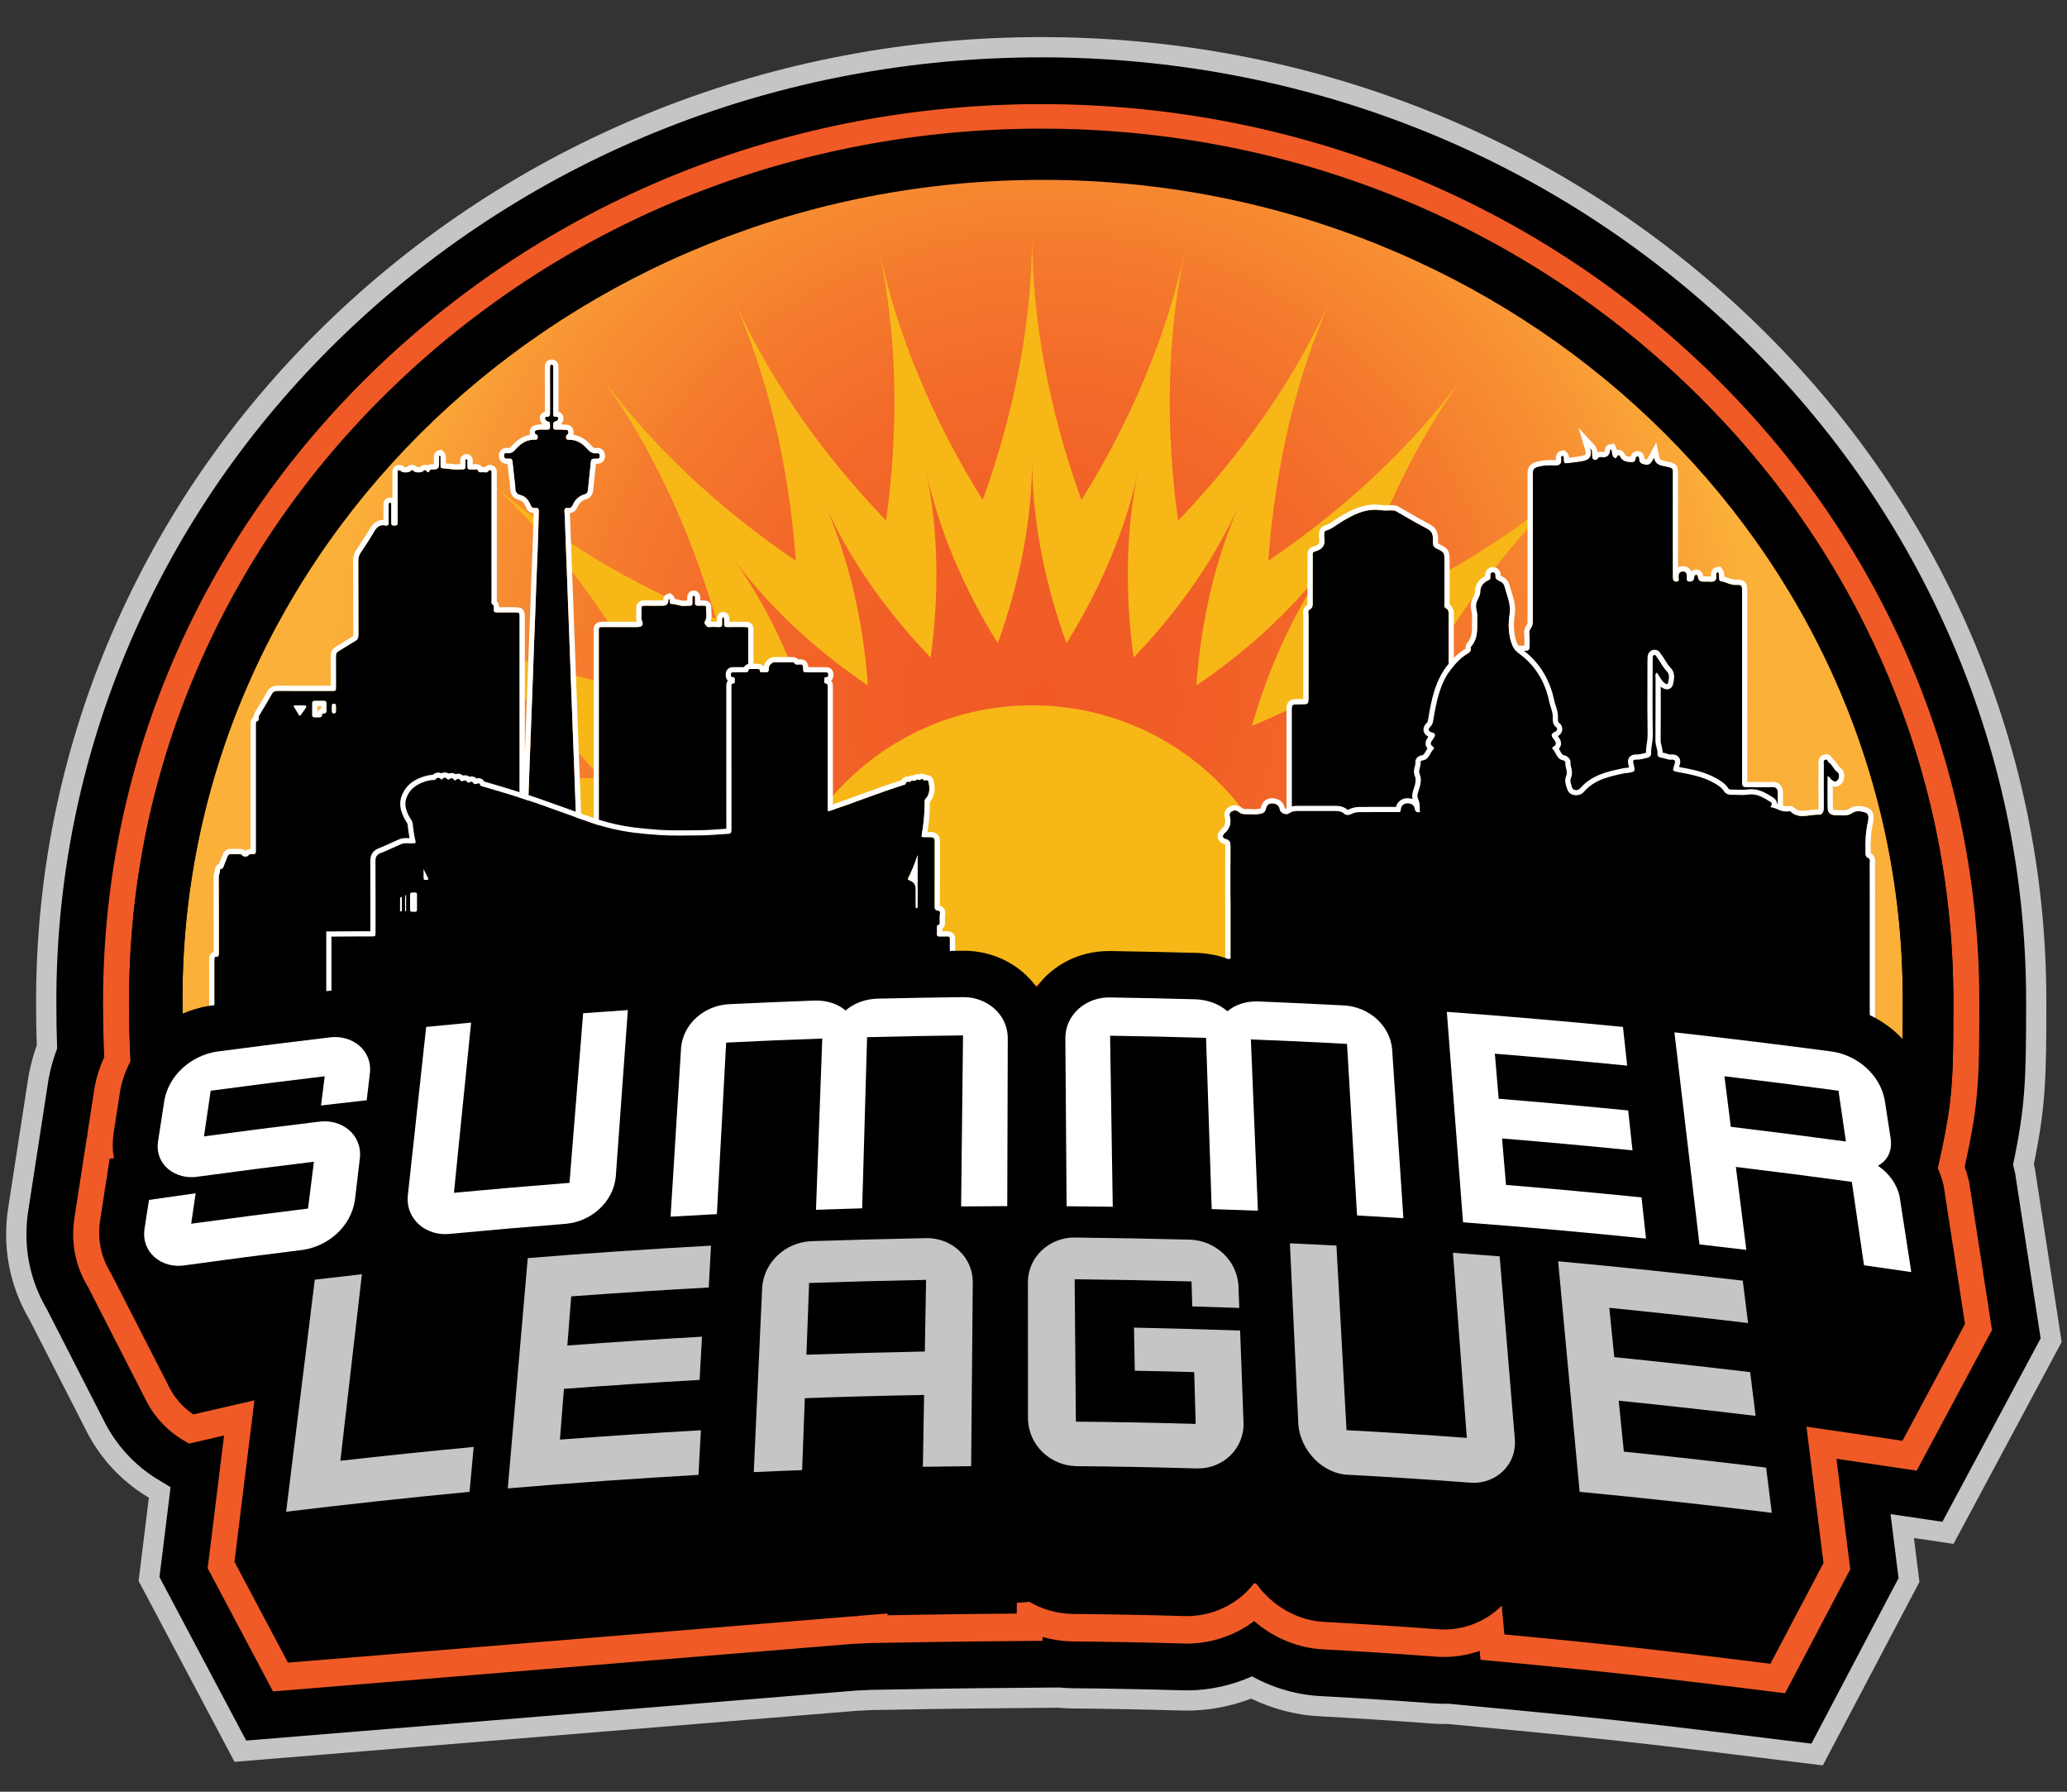
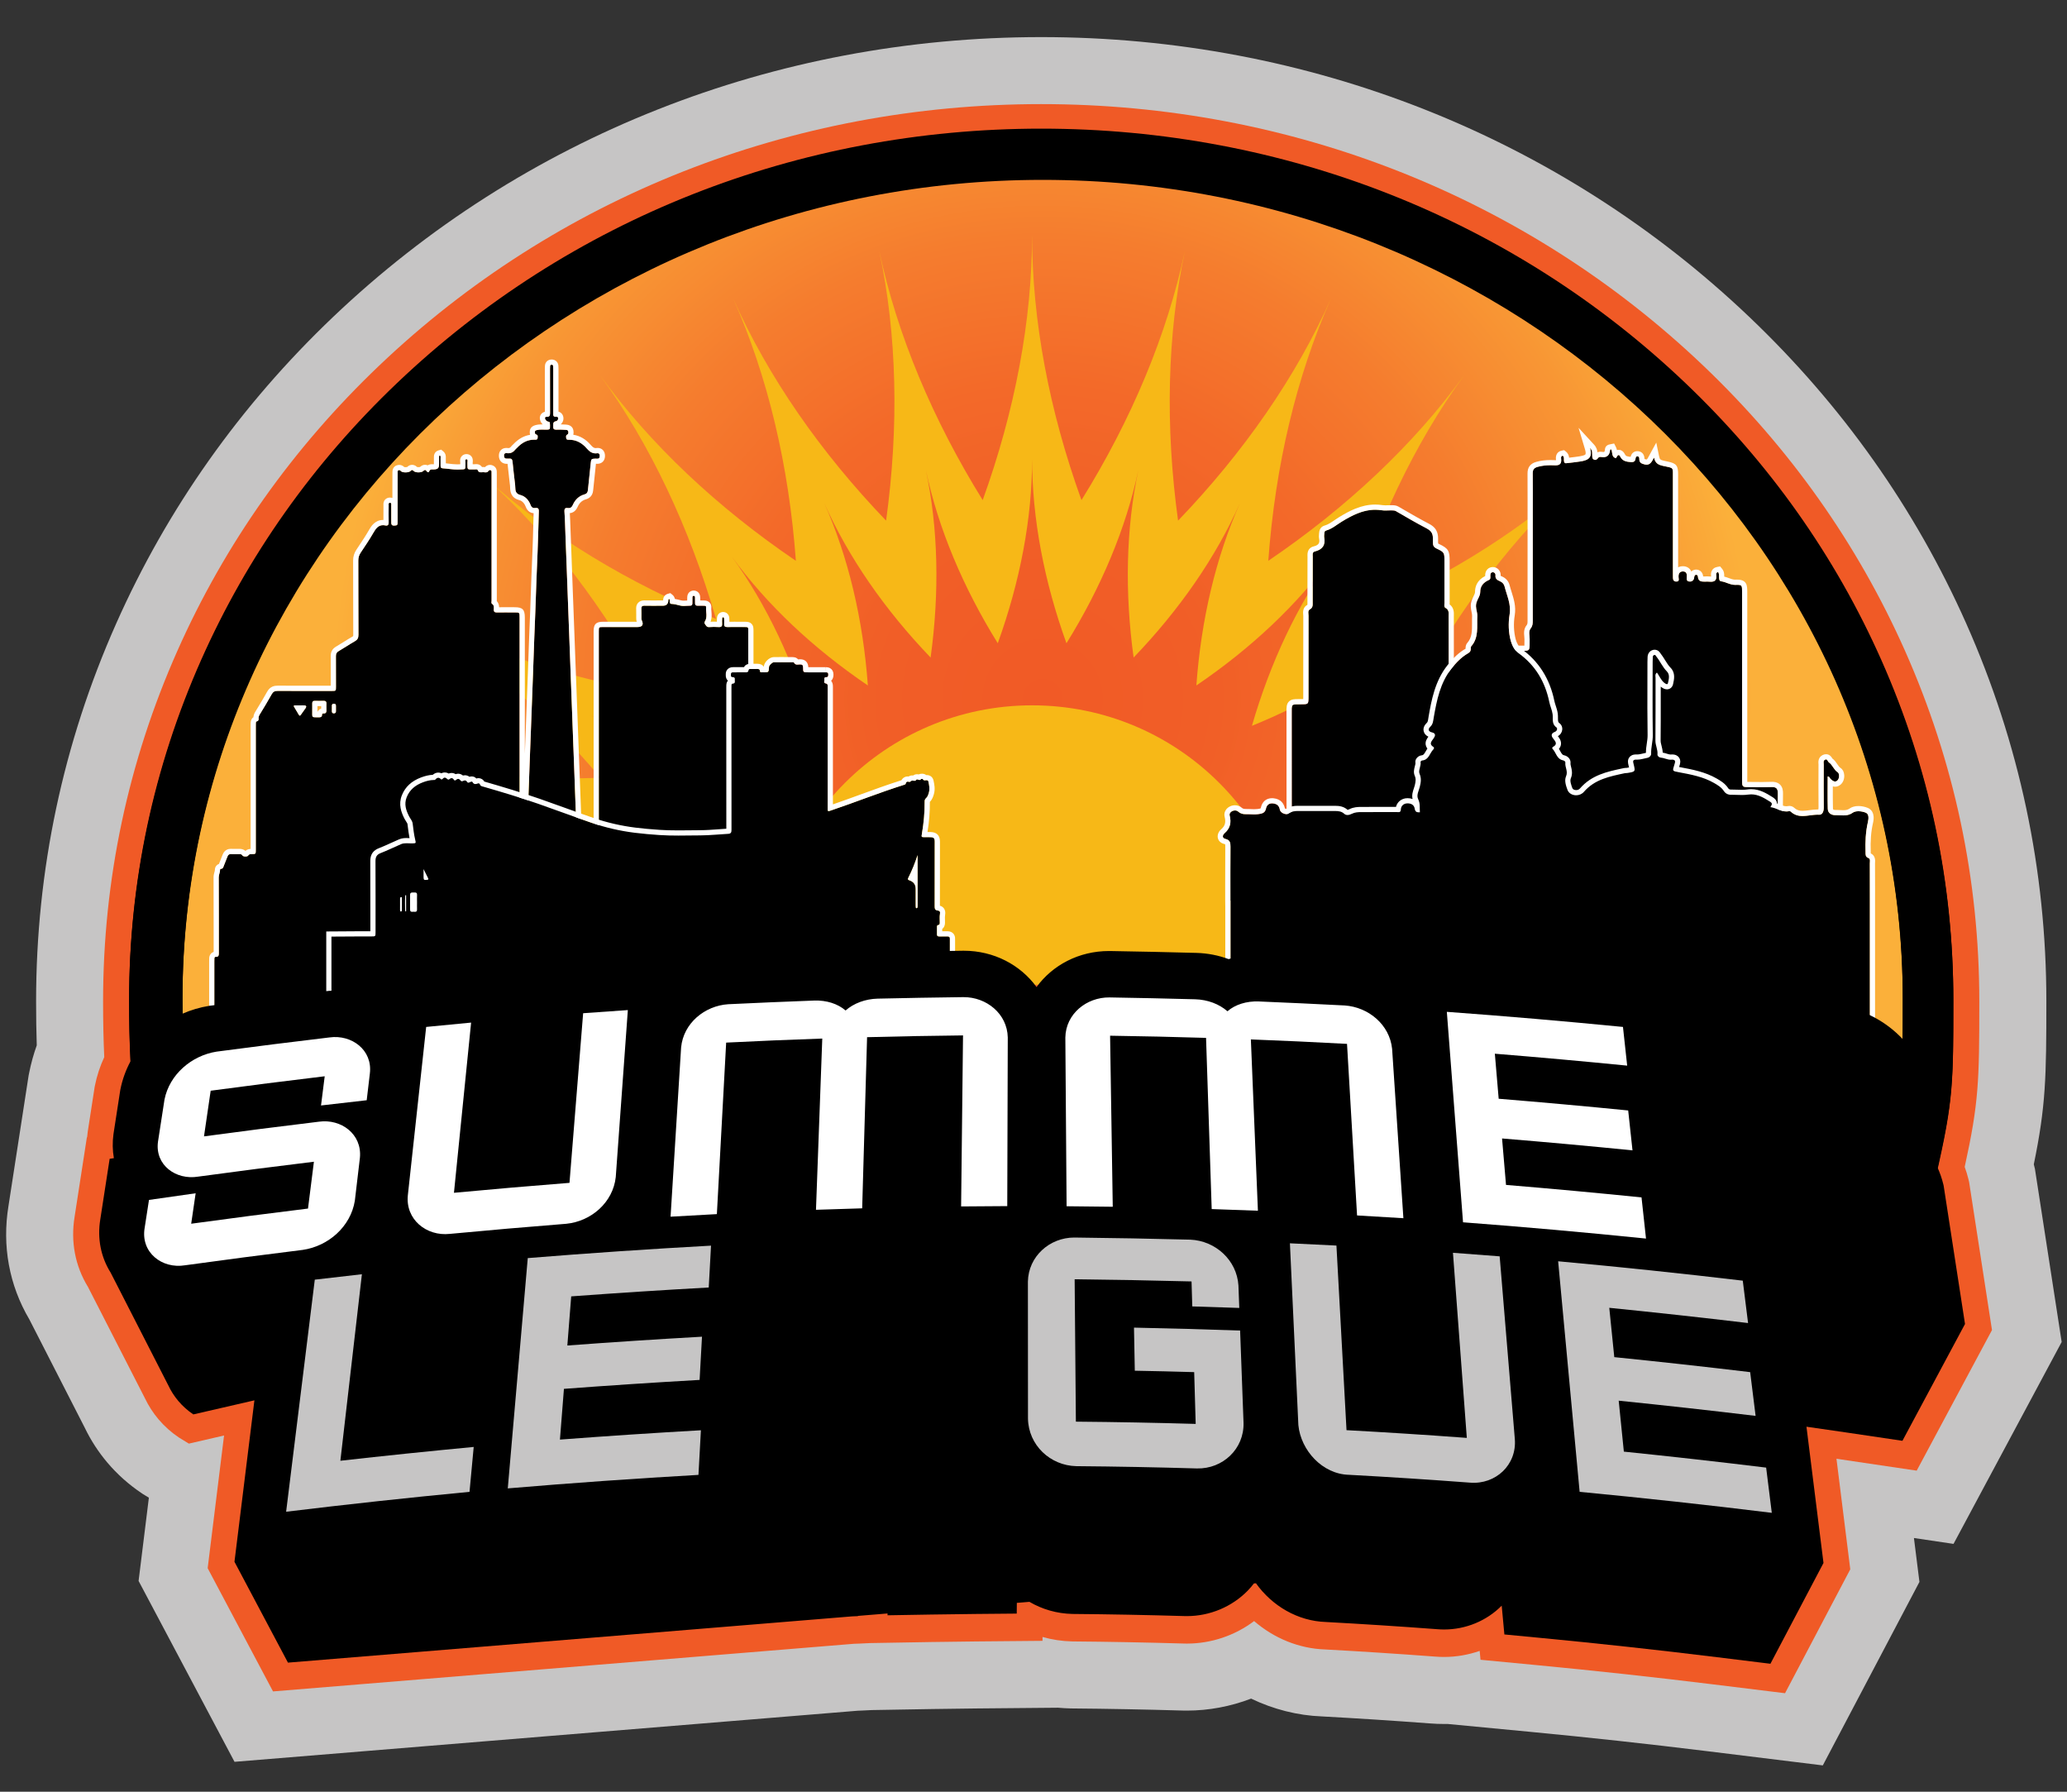
<svg xmlns="http://www.w3.org/2000/svg" version="1.1" id="Layer_1" x="0px" y="0px" width="300px" height="260px" viewBox="0 0 300 260" enable-background="new 0 0 300 260" xml:space="preserve">
  <rect x="0" y="0" width="300" height="260" fill="#333333" stroke="none" />
  <g>
    <path fill="#C6C5C5" d="M247.561,254.089c-8.488-1.044-17.062-1.979-25.482-2.78l-11.994-1.144   c-0.161,0.004-0.323,0.005-0.485,0.005c-0.685,0-1.368-0.026-2.033-0.08c-5.394-0.403-10.696-0.747-15.749-1.02   c-3.476-0.134-6.997-1.022-10.234-2.581c-2.971,1.141-6.161,1.739-9.309,1.739c-0.201,0-0.398-0.002-0.599-0.007   c-5.567-0.161-10.938-0.262-16.057-0.305l-0.216-0.003c-0.624-0.015-1.231-0.049-1.83-0.103l-11.855,0.107   c-2.532,0.023-3.784,0.039-6.377,0.084l-8.782,0.15l-1.505,0.073l-0.537,0.02l-90.478,7.417l-13.923-26.249l1.492-12.078   l-0.838-0.514l-0.176-0.116c-1.889-1.264-3.574-2.767-5.018-4.473c-1.294-1.532-2.39-3.221-3.258-5.02l-8.057-15.748   c-2.93-4.967-3.977-10.656-3.031-16.46l2.927-18.95l0.088-0.433c0.265-1.325,0.631-2.645,1.09-3.929   c-0.064-1.991-0.096-4.086-0.096-6.384c0-19.011,3.91-37.455,11.622-54.818c7.412-16.688,18.001-31.656,31.473-44.485   C75.845,19.81,112.349,5.383,151.122,5.383c38.772,0,75.275,14.427,102.785,40.625c13.472,12.83,24.061,27.797,31.474,44.486   c7.712,17.362,11.622,35.806,11.622,54.817c0,11.093-0.085,15.196-1.821,23.648l0.164,0.666l3.88,25.113l-15.696,29.298   l-5.746-0.853l0.798,6.372l-14.024,26.625L247.561,254.089z M253.647,130.875c2.729,0.325,5.455,0.659,8.154,1   C254.885,79.84,207.098,39.6,151.322,39.6c-55.379,0-103.118,39.948-110.381,91.609c0.915-0.113,1.828-0.224,2.739-0.333   l0.015-0.152l16.158-1.622c2.512-0.252,3.875-0.385,6.24-0.605l0.014-0.153l8.758-0.663l15.862-1.474l-0.033,0.332l22.054-1.472   l-0.022,0.304c1.571-0.065,3.135-0.126,4.688-0.185c0.387-0.013,0.713-0.019,1.038-0.019c1.246,0,2.494,0.084,3.719,0.249   c1.548-0.303,3.133-0.476,4.72-0.516c4.25-0.097,8.519-0.172,12.696-0.224l0.247-0.001c3.65,0,7.293,0.749,10.633,2.175   c3.307-1.398,6.906-2.133,10.494-2.133l0.339,0.002c4.18,0.067,8.449,0.159,12.715,0.273c1.608,0.047,3.203,0.228,4.757,0.537   c1.192-0.156,2.405-0.234,3.612-0.234c0.363,0,0.729,0.007,1.097,0.021c1.602,0.066,3.203,0.136,4.801,0.209l-0.025-0.358   l23.192,1.695c2.96,0.216,5.939,0.448,8.896,0.69l-0.045-0.417l21.11,2.344l12.215,1.2L253.647,130.875z" />
-     <path d="M251,133.521c4.705,0.55,9.436,1.133,14.144,1.746c-5.231-55.11-54.493-98.604-113.821-98.604   c-58.803,0-108.162,43.242-113.749,97.923c2.724-0.343,5.448-0.676,8.151-0.996c0.21-0.026,0.422-0.051,0.634-0.071l0.012-0.111   l13.776-1.382c2.652-0.266,4.019-0.399,6.647-0.643l2.012-0.188l0.01-0.11l6.271-0.474l12.369-1.149l-0.024,0.242   c0.763-0.053,1.571-0.107,2.555-0.173l19.588-1.307l-0.017,0.224c2.669-0.117,5.334-0.227,7.966-0.325   c0.342-0.012,0.636-0.017,0.928-0.017c1.281,0,2.556,0.098,3.807,0.292c1.539-0.333,3.114-0.521,4.705-0.56   c4.218-0.096,8.473-0.171,12.659-0.223l0.229-0.001c3.7,0,7.341,0.858,10.61,2.467c3.24-1.581,6.843-2.424,10.5-2.424l0.317,0.002   c4.202,0.068,8.46,0.16,12.658,0.272c1.609,0.047,3.192,0.242,4.735,0.581c1.221-0.184,2.464-0.277,3.712-0.277   c0.327,0,0.655,0.006,0.986,0.019c2.693,0.112,5.396,0.233,8.088,0.363l-0.021-0.27l19.797,1.446   c4.103,0.3,8.254,0.629,12.415,0.984l-0.034-0.316l17.471,1.939l9.896,0.973L251,133.521L251,133.521z M247.92,251.174   c-8.497-1.045-17.098-1.983-25.563-2.789l-12.167-1.159c-0.196,0.006-0.394,0.008-0.591,0.008c-0.596,0-1.201-0.023-1.799-0.071   c-5.391-0.403-10.724-0.749-15.825-1.024c-3.569-0.138-7.09-1.139-10.261-2.884c-2.956,1.33-6.188,2.037-9.44,2.037   c-0.181,0-0.356-0.002-0.536-0.006l-0.068-0.002c-5.492-0.158-10.874-0.261-16.026-0.304l-0.198-0.003   c-0.584-0.014-1.169-0.048-1.75-0.104l-12.003,0.108c-2.542,0.023-3.798,0.039-6.401,0.084l-8.782,0.151l-1.593,0.075l-0.575,0.022   l-88.613,7.263l-12.583-23.722l1.611-13.041l-2.362-1.439l-0.176-0.117c-1.658-1.108-3.131-2.424-4.397-3.922   c-1.135-1.343-2.096-2.823-2.856-4.398l-8.129-15.89c-2.61-4.387-3.545-9.418-2.705-14.57l2.92-18.907l0.074-0.368   c0.274-1.371,0.665-2.72,1.166-4.031c-0.077-2.128-0.114-4.387-0.114-6.86c0-18.598,3.825-36.641,11.369-53.625   c7.255-16.335,17.623-30.988,30.815-43.551C77.321,22.459,113.105,8.32,151.122,8.32c38.015,0,73.799,14.14,100.761,39.814   c13.19,12.563,23.559,27.216,30.813,43.552c7.545,16.984,11.37,35.027,11.37,53.625c0,11.238-0.079,15.052-1.896,23.71   c0.041,0.158,0.082,0.319,0.12,0.477l0.173,0.704l3.71,24.015l-14.257,26.611c0,0-5.911-0.876-7.527-1.115l1.163,9.293   l-12.648,24.014L247.92,251.174L247.92,251.174z" />
-     <path d="M244.864,139.651c7.451,0.834,15.015,1.76,22.495,2.755l0.19,0.026l0.09,0.015c1.64,0.263,3.232,0.735,4.744,1.392   c-0.651-62.946-54.708-113.966-121.062-113.966c-65.839,0-119.572,50.228-121.035,112.502c5.407-0.72,10.882-1.408,16.269-2.047   c0.687-0.088,1.385-0.134,2.076-0.134c1.292,0,2.558,0.151,3.78,0.447l0.112-1.027l8.3-0.834c2.632-0.264,3.988-0.396,6.598-0.638   l7.661-0.712l0.001-0.011l0.567-0.042l4.216-0.392l-0.008,0.079l4.015-0.297c2.613-0.193,3.962-0.29,6.564-0.463l11.804-0.787   l-0.024,0.34c0.918-0.206,1.857-0.342,2.808-0.403l0.146-0.008c4.22-0.203,8.451-0.384,12.605-0.54   c0.242-0.007,0.459-0.011,0.674-0.011c1.366,0,2.71,0.151,4.01,0.45c1.506-0.439,3.072-0.681,4.671-0.72   c4.17-0.096,8.399-0.171,12.573-0.222l0.145-0.001c3.918,0,7.654,1.32,10.598,3.651c2.927-2.305,6.635-3.608,10.512-3.608   l0.206,0.001c4.182,0.067,8.407,0.159,12.588,0.271c1.609,0.047,3.18,0.295,4.688,0.74c1.278-0.289,2.599-0.436,3.94-0.436   c0.239,0,0.48,0.005,0.726,0.015c4.183,0.173,8.419,0.371,12.602,0.588l0.149,0.009c1.014,0.071,2.009,0.223,2.979,0.452   l-0.029-0.395l11.929,0.871c6.791,0.496,13.694,1.072,20.58,1.714l-0.015-0.133l9.074,1.008l4.479,0.441L244.864,139.651   L244.864,139.651z M248.748,244.436c-8.557-1.054-17.221-1.998-25.748-2.81l-8.121-0.774l-0.12-1.288   c-1.647,0.574-3.393,0.88-5.16,0.88c-0.419,0-0.845-0.017-1.264-0.05c-5.474-0.409-10.879-0.76-16.052-1.04   c-3.745-0.131-7.377-1.618-10.264-4.118c-2.776,2.097-6.221,3.267-9.746,3.267c-0.128,0-0.252-0.002-0.377-0.005l-0.063-0.002   c-5.493-0.159-10.923-0.262-16.136-0.305l-0.103-0.002c-1.462-0.032-2.901-0.251-4.282-0.646l-0.004,0.563l-9.679,0.087   c-2.564,0.023-3.831,0.04-6.456,0.084l-8.888,0.153l-1.625,0.078l-0.726,0.025l-84.308,6.912l-9.485-17.881l2.379-19.256   l-5.106,1.178l-1.38-0.843l-0.068-0.044c-1.109-0.742-2.106-1.633-2.964-2.646c-0.782-0.926-1.439-1.944-1.956-3.03l-8.278-16.178   c-1.864-3.045-2.534-6.567-1.936-10.201l1.778-11.504l0.035-0.006c0.021-0.249,0.05-0.501,0.083-0.751l0.021-0.149l0.986-6.379   l0.044-0.223c0.284-1.421,0.738-2.805,1.354-4.129c-0.115-2.466-0.17-5.125-0.17-8.093c0-17.643,3.629-34.757,10.785-50.869   c6.892-15.519,16.748-29.444,29.292-41.391c25.693-24.467,59.814-37.941,96.08-37.941c36.264,0,70.385,13.474,96.078,37.941   c12.543,11.946,22.398,25.872,29.292,41.391c7.155,16.112,10.783,33.227,10.783,50.869c0,11.576-0.073,14.709-2.121,24.023   c0.215,0.588,0.395,1.18,0.539,1.769l0.103,0.427l3.319,21.479l-10.928,20.402c0,0-11.374-1.686-11.645-1.726l2.005,16.043   l-9.467,17.979L248.748,244.436L248.748,244.436z" />
    <path fill="#F05A26" d="M244.864,139.651c7.451,0.834,15.015,1.76,22.495,2.755l0.19,0.026l0.09,0.015   c1.64,0.263,3.232,0.735,4.744,1.392c-0.651-62.946-54.708-113.966-121.062-113.966c-65.839,0-119.572,50.228-121.035,112.502   c5.407-0.72,10.882-1.408,16.269-2.047c0.687-0.088,1.385-0.134,2.076-0.134c1.292,0,2.558,0.151,3.78,0.447l0.112-1.027l8.3-0.834   c2.632-0.264,3.988-0.396,6.598-0.638l7.661-0.712l0.001-0.011l0.567-0.042l4.216-0.392l-0.008,0.079l4.015-0.297   c2.613-0.193,3.962-0.29,6.564-0.463l11.804-0.787l-0.024,0.34c0.918-0.206,1.857-0.342,2.808-0.403l0.146-0.008   c4.22-0.203,8.451-0.384,12.605-0.54c0.242-0.007,0.459-0.011,0.674-0.011c1.366,0,2.71,0.151,4.01,0.45   c1.506-0.439,3.072-0.681,4.671-0.72c4.17-0.096,8.399-0.171,12.573-0.222l0.145-0.001c3.918,0,7.654,1.32,10.598,3.651   c2.927-2.305,6.635-3.608,10.512-3.608l0.206,0.001c4.182,0.067,8.407,0.159,12.588,0.271c1.609,0.047,3.18,0.295,4.688,0.74   c1.278-0.289,2.599-0.436,3.94-0.436c0.239,0,0.48,0.005,0.726,0.015c4.183,0.173,8.419,0.371,12.602,0.588l0.149,0.009   c1.014,0.071,2.009,0.223,2.979,0.452l-0.029-0.395l11.929,0.871c6.791,0.496,13.694,1.072,20.58,1.714l-0.015-0.133l9.074,1.008   l4.479,0.441L244.864,139.651L244.864,139.651z M248.748,244.436c-8.557-1.054-17.221-1.998-25.748-2.81l-8.121-0.774l-0.12-1.288   c-1.647,0.574-3.393,0.88-5.16,0.88c-0.419,0-0.845-0.017-1.264-0.05c-5.474-0.409-10.879-0.76-16.052-1.04   c-3.745-0.131-7.377-1.618-10.264-4.118c-2.776,2.097-6.221,3.267-9.746,3.267c-0.128,0-0.252-0.002-0.377-0.005l-0.063-0.002   c-5.493-0.159-10.923-0.262-16.136-0.305l-0.103-0.002c-1.462-0.032-2.901-0.251-4.282-0.646l-0.004,0.563l-9.679,0.087   c-2.564,0.023-3.831,0.04-6.456,0.084l-8.888,0.153l-1.625,0.078l-0.726,0.025l-84.308,6.912l-9.485-17.881l2.379-19.256   l-5.106,1.178l-1.38-0.843l-0.068-0.044c-1.109-0.742-2.106-1.633-2.964-2.646c-0.782-0.926-1.439-1.944-1.956-3.03l-8.278-16.178   c-1.864-3.045-2.534-6.567-1.936-10.201l1.778-11.504l0.035-0.006c0.021-0.249,0.05-0.501,0.083-0.751l0.021-0.149l0.986-6.379   l0.044-0.223c0.284-1.421,0.738-2.805,1.354-4.129c-0.115-2.466-0.17-5.125-0.17-8.093c0-17.643,3.629-34.757,10.785-50.869   c6.892-15.519,16.748-29.444,29.292-41.391c25.693-24.467,59.814-37.941,96.08-37.941c36.264,0,70.385,13.474,96.078,37.941   c12.543,11.946,22.398,25.872,29.292,41.391c7.155,16.112,10.783,33.227,10.783,50.869c0,11.576-0.073,14.709-2.121,24.023   c0.215,0.588,0.395,1.18,0.539,1.769l0.103,0.427l3.319,21.479l-10.928,20.402c0,0-11.374-1.686-11.645-1.726l2.005,16.043   l-9.467,17.979L248.748,244.436L248.748,244.436z" />
    <path d="M23.619,179.411c-4.064-12.61-4.88-22.398-4.88-34.101c0-17.111,3.519-33.711,10.459-49.338   c6.691-15.064,16.262-28.587,28.446-40.189c24.988-23.796,58.185-36.901,93.478-36.901c35.29,0,68.488,13.105,93.476,36.901   c12.185,11.603,21.755,25.125,28.447,40.189c6.939,15.627,10.458,32.227,10.458,49.338c0,13.312-0.085,14.914-3.089,27.874   l-3.938,16.558l-17.718-13.895c-29.026-1.489-72.117-3.673-76.344-3.811c-6.003,0.463-94.731,7.58-142.068,11.381l-16.569-3.512   L23.619,179.411L23.619,179.411z" />
    <path d="M39.74,175.592c0,0,141.51-11.362,142.663-11.429c1.157-0.065,77.627,3.863,77.627,3.863l13.238,3.13   c2.883-12.448,2.894-13.479,2.894-26.17c0-65.659-55.893-118.885-124.84-118.885c-68.946,0-124.838,53.226-124.838,118.885   c0,12.156,0.958,20.742,4.517,31.787L39.74,175.592L39.74,175.592z" />
    <radialGradient id="SVGID_1_" cx="151.323" cy="101.438" r="103.103" gradientUnits="userSpaceOnUse">
      <stop offset="0" style="stop-color:#F15A26" />
      <stop offset="0.226" style="stop-color:#F15E27" />
      <stop offset="0.438" style="stop-color:#F36929" />
      <stop offset="0.644" style="stop-color:#F57C2E" />
      <stop offset="0.846" style="stop-color:#F89634" />
      <stop offset="1" style="stop-color:#FBB03A" />
    </radialGradient>
    <path fill="url(#SVGID_1_)" d="M39.74,175.592c0,0,141.51-11.362,142.663-11.429c1.157-0.065,77.627,3.863,77.627,3.863   l13.238,3.13c2.883-12.448,2.894-13.479,2.894-26.17c0-65.659-55.893-118.885-124.84-118.885   c-68.946,0-124.838,53.226-124.838,118.885c0,12.156,0.958,20.742,4.517,31.787L39.74,175.592L39.74,175.592z" />
    <path fill="#F7B817" d="M149.796,102.352c-21.211,0-38.408,17.196-38.408,38.408c0,0.286,0.015,0.568,0.021,0.853h76.772   c0.006-0.284,0.021-0.566,0.021-0.853C188.204,119.548,171.009,102.352,149.796,102.352L149.796,102.352z" />
    <path fill="#F7B817" d="M255.899,129.607c-12.39,1.302-25.67,0.188-39.036-3.103c10.871-8.443,22.551-14.864,34.4-18.713   c-11.85,3.85-25.072,5.521-38.83,5.081c8.879-10.519,18.968-19.227,29.757-25.457c-10.789,6.229-23.375,10.612-36.923,13.042   c6.498-12.135,14.556-22.75,23.813-31.086c-9.258,8.336-20.658,15.24-33.405,20.434c3.832-13.22,9.507-25.279,16.831-35.358   c-7.324,10.079-17.038,19.203-28.429,26.934c1.002-13.729,4.045-26.704,9.112-38.085c-5.067,11.381-12.673,22.326-22.206,32.255   c-1.876-13.637-1.596-26.962,0.994-39.147c-2.59,12.186-7.755,24.472-15.016,36.167c-4.67-12.948-7.167-26.04-7.167-38.499   c0,12.459-2.498,25.55-7.167,38.499c-7.259-11.695-12.425-23.98-15.014-36.167c2.589,12.187,2.869,25.511,0.993,39.147   c-9.533-9.93-17.138-20.874-22.206-32.255c5.068,11.381,8.111,24.357,9.112,38.085c-11.389-7.731-21.104-16.854-28.427-26.934   c7.323,10.079,12.998,22.139,16.831,35.358C91.17,84.612,79.771,77.708,70.512,69.372c9.259,8.335,17.316,18.951,23.814,31.086   c-13.548-2.43-26.135-6.813-36.924-13.042c10.789,6.229,20.878,14.938,29.757,25.457c-13.758,0.44-26.98-1.231-38.829-5.081   c11.849,3.85,23.528,10.271,34.4,18.713c-13.366,3.291-26.647,4.405-39.037,3.104c12.39,1.301,25.149,5.154,37.539,11.151   c-0.615,0.298-1.235,0.566-1.853,0.853h20.889c0.618-0.281,1.237-0.555,1.853-0.853c-8.615-4.17-17.486-6.849-26.102-7.754   c8.615,0.905,17.85,0.13,27.144-2.159c-7.559-5.871-15.681-10.334-23.919-13.012c8.239,2.677,17.434,3.839,27,3.532   c-6.174-7.314-13.189-13.369-20.692-17.7c7.502,4.332,16.254,7.38,25.675,9.069c-4.518-8.438-10.121-15.82-16.56-21.616   c6.438,5.796,14.364,10.598,23.229,14.208c-2.665-9.193-6.611-17.578-11.703-24.586c5.092,7.008,11.847,13.352,19.767,18.727   c-0.696-9.545-2.813-18.568-6.336-26.482c3.523,7.915,8.812,15.524,15.441,22.429c1.305-9.482,1.11-18.747-0.691-27.22   c1.801,8.474,5.392,17.017,10.44,25.148c3.248-9.004,4.984-18.107,4.984-26.77c0,8.663,1.737,17.766,4.984,26.77   c5.049-8.132,8.639-16.675,10.44-25.148c-1.802,8.474-1.995,17.738-0.692,27.22c6.629-6.904,11.918-14.514,15.442-22.429   c-3.524,7.915-5.642,16.937-6.335,26.482c7.919-5.375,14.674-11.719,19.766-18.728c-5.092,7.009-9.038,15.394-11.703,24.586   c8.863-3.611,16.79-8.413,23.229-14.208c-6.438,5.796-12.042,13.177-16.56,21.616c9.422-1.69,18.173-4.738,25.675-9.069   c-7.502,4.332-14.518,10.386-20.691,17.7c9.566,0.307,18.761-0.855,26.999-3.532c-8.238,2.677-16.359,7.141-23.919,13.012   c9.294,2.289,18.529,3.063,27.144,2.158c-8.614,0.905-17.486,3.585-26.102,7.755c0.615,0.298,1.233,0.571,1.853,0.853h20.89   c-0.618-0.286-1.237-0.555-1.854-0.853C230.751,134.763,243.51,130.91,255.899,129.607L255.899,129.607z" />
    <path fill="#F7B817" d="M36.707,142.893c0,0,50.632-5.657,113.089-5.657c62.458,0,113.088,5.657,113.088,5.657H36.707   L36.707,142.893z" />
    <path d="M258.415,123.219c-0.186-0.356-0.441-0.695-0.426-1.146c0.077-2.305,0.002-4.613,0.041-6.92   c0.012-0.742-0.244-0.977-0.966-0.945c-1.063,0.048-2.128,0.015-3.193,0.012c-1.005-0.003-1.026-0.021-1.027-1.021   c0-8.772,0-17.544,0-26.317c0-0.33,0.001-0.659,0-0.989c-0.007-1.009-0.008-1.044-0.998-1.023   c-0.741,0.015-1.342-0.429-2.048-0.517c-0.267-0.033-0.287-0.312-0.3-0.549c-0.015-0.266,0.049-0.553-0.144-0.788   c-0.321,0.062-0.279,0.313-0.259,0.483c0.089,0.79-0.331,0.974-1.005,0.907c-0.228-0.022-0.457-0.008-0.685-0.004   c-0.495,0.011-0.929-0.057-0.97-0.688c-0.011-0.16-0.077-0.306-0.269-0.304c-0.193,0.002-0.237,0.154-0.267,0.311   c-0.024,0.123-0.029,0.262-0.091,0.365c-0.162,0.27-0.426,0.357-0.723,0.283c-0.282-0.07-0.3-0.295-0.279-0.544   c0.034-0.417,0.04-0.881-0.518-0.902c-0.562-0.021-0.715,0.397-0.664,0.887c0.031,0.294,0.103,0.583-0.341,0.58   c-0.363-0.002-0.472-0.234-0.478-0.552c-0.003-0.203-0.004-0.406-0.004-0.608c0-4.614,0.005-9.229-0.003-13.843   c-0.003-1.688,0.178-1.421-1.458-1.788c-0.67-0.15-1.11-0.376-1.28-1.204c-0.35,0.642-0.592,1.197-1.382,0.994   c-0.456-0.117-0.754-0.248-0.757-0.761c-0.001-0.172-0.012-0.383-0.251-0.403c-0.243-0.021-0.277,0.178-0.298,0.356   c-0.049,0.393-0.31,0.498-0.649,0.473c-0.626-0.045-1.229-0.117-1.564-0.784c-0.189-0.376-0.346-0.31-0.625,0.22   c-0.69-0.166-0.462-0.844-0.682-1.279c-0.076,0.016-0.163,0.022-0.163,0.035c-0.064,0.823-0.468,1.209-1.317,1.065   c-0.142-0.024-0.313-0.001-0.418,0.134c-0.167,0.216-0.359,0.382-0.642,0.23c-0.275-0.147-0.201-0.434-0.226-0.68   c-0.028-0.263,0.09-0.553-0.319-0.998c0.463,1.543-0.432,1.812-1.42,1.968c-0.671,0.105-1.347,0.173-2.022,0.251   c-0.28,0.033-0.325-0.156-0.345-0.382c-0.02-0.24,0.067-0.511-0.169-0.707c-0.295,0.057-0.253,0.309-0.232,0.48   c0.089,0.786-0.321,0.951-1.002,0.915c-0.808-0.041-1.606,0-2.405,0.223c-0.553,0.156-0.725,0.423-0.72,0.958   c0.02,1.851,0.006,3.702,0.006,5.552c0,5.273,0.001,10.547-0.002,15.82c0,0.398-0.012,0.752-0.307,1.124   c-0.34,0.423-0.134,1.028-0.142,1.553c-0.026,1.868,0.188,1.679-1.659,1.688c-0.253,0.002-0.507,0.016-0.761,0.001   c-0.462-0.026-0.682,0.195-0.786,0.636c-0.168,0.712-0.388,1.412-0.576,2.12c-0.052,0.196-0.062,0.412-0.241,0.542   c-0.672,0.488-0.713,1.172-0.711,1.934c0.022,5.857,0.009,11.713,0.021,17.57c0.001,0.595-0.089,0.973-0.818,0.945   c-0.561-0.022-0.727-0.232-0.763-0.775c-0.317-4.659-0.057-9.321-0.138-13.98c-0.021-1.23-0.006-1.231-1.262-1.233   c-1.064-0.001-2.131-0.028-3.193,0.01c-0.664,0.024-0.886-0.224-0.883-0.884c0.021-3.955,0.013-7.91,0.009-11.865   c0-0.465,0.104-0.954-0.456-1.251c-0.236-0.125-0.148-0.463-0.148-0.711c-0.003-1.978-0.002-3.956-0.002-5.933   c0-1.36,0.027-1.418-1.141-1.967c-0.497-0.232-0.53-0.518-0.535-0.937c-0.011-0.779,0.136-1.445-0.894-1.98   c-1.515-0.784-3.002-1.659-4.487-2.52c-0.162-0.094-0.39-0.094-0.589-0.1c-0.479-0.014-0.972,0.058-1.441-0.017   c-2.205-0.349-4.022,0.553-5.821,1.65c-0.741,0.451-1.41,1.051-2.274,1.292c-0.218,0.06-0.241,0.239-0.254,0.418   c-0.014,0.203-0.046,0.411-0.011,0.607c0.205,1.114-0.293,1.741-1.346,2.004c-0.43,0.107-0.324,0.47-0.325,0.749   c-0.012,2.205-0.006,4.411-0.009,6.617c-0.001,0.397,0.062,0.791-0.412,1.049c-0.333,0.182-0.189,0.6-0.19,0.914   c-0.007,3.93-0.004,7.86-0.005,11.79c-0.001,1.061-0.004,1.06-1.059,1.066c-1.49,0.012-1.372-0.124-1.373,1.42   c-0.005,5.451-0.007,10.902,0.005,16.353c0.001,0.537-0.041,0.973-0.713,0.996v34.838c0.354,0.019,0.708,0.054,1.061,0.054   c23.529,0.002,47.058,0.002,70.586,0.002V123.219L258.415,123.219z" />
    <path fill="#FFFFFF" d="M229.108,62.08l0.94,3.136c0.12,0.402,0.107,0.634,0.056,0.716c-0.105,0.169-0.684,0.26-0.871,0.29   c-0.493,0.078-1.004,0.136-1.5,0.192c-0.021-0.257-0.107-0.593-0.439-0.865l-0.273-0.226l-0.348,0.066   c-0.228,0.043-0.962,0.265-0.843,1.287l0.002,0.019c0.003,0.03,0.005,0.056,0.006,0.078c-0.027,0.002-0.061,0.003-0.1,0.003   c-0.038,0-0.078-0.001-0.12-0.003c-0.199-0.01-0.392-0.015-0.574-0.015c-0.758,0-1.436,0.086-2.073,0.265   c-0.863,0.242-1.278,0.795-1.269,1.692c0.013,1.313,0.01,2.651,0.007,3.944c-0.001,0.533-0.002,1.067-0.002,1.6v4.1   c0,3.906,0,7.813-0.002,11.72c0,0.374-0.018,0.497-0.142,0.653c-0.436,0.543-0.374,1.178-0.331,1.642   c0.014,0.137,0.026,0.266,0.025,0.371c-0.004,0.197-0.004,0.372-0.005,0.526c0,0.143,0,0.294-0.004,0.418   c-0.058,0.001-0.125,0.002-0.205,0.002l-0.228-0.001l-0.318-0.001l-0.15,0c-0.082,0-0.165,0.002-0.247,0.003   c-0.085,0.002-0.171,0.004-0.256,0.004c-0.07,0-0.14-0.001-0.21-0.005c-0.04-0.002-0.078-0.003-0.114-0.003   c-0.435,0-1.198,0.158-1.449,1.218c-0.101,0.422-0.218,0.836-0.342,1.274c-0.078,0.275-0.156,0.55-0.23,0.827   c-0.012,0.049-0.022,0.099-0.034,0.149c-0.003,0.013-0.006,0.028-0.009,0.042c-0.939,0.743-0.936,1.784-0.933,2.48   c0.012,3.385,0.012,6.827,0.013,10.156c0,2.47,0,4.941,0.005,7.412c0.001,0.082-0.002,0.144-0.005,0.19l-0.029-0.001   c-0.012,0-0.022-0.001-0.032-0.001c-0.002-0.02-0.004-0.043-0.006-0.07c-0.197-2.898-0.169-5.861-0.14-8.726   c0.016-1.708,0.033-3.475,0.004-5.216l-0.001-0.046c-0.029-1.602-0.366-1.926-2.015-1.928c-0.304,0-0.606-0.003-0.91-0.005   c-0.33-0.003-0.658-0.006-0.986-0.006c-0.512,0-0.934,0.007-1.325,0.021c-0.021,0.001-0.04,0.001-0.058,0.001   c-0.015,0-0.028,0-0.038,0c-0.004-0.032-0.005-0.074-0.005-0.126c0.018-3.279,0.015-6.612,0.011-9.836l-0.002-2.034   c0-0.056,0.002-0.111,0.003-0.167c0.012-0.4,0.032-1.109-0.615-1.595c0.004-0.069,0.009-0.138,0.009-0.201   c-0.004-1.5-0.004-3-0.004-4.499v-1.433v-0.09c0.001-1.521-0.125-1.879-1.574-2.56c-0.046-0.021-0.074-0.038-0.09-0.05   c-0.006-0.039-0.01-0.111-0.012-0.214c-0.001-0.086,0-0.172,0.001-0.255c0.008-0.718,0.018-1.7-1.303-2.384   c-1.32-0.685-2.649-1.456-3.935-2.202l-0.521-0.302c-0.318-0.184-0.659-0.193-0.909-0.201l-0.034,0   c-0.054-0.001-0.106-0.002-0.159-0.002c-0.142,0-0.284,0.005-0.427,0.011c-0.125,0.004-0.248,0.009-0.372,0.009   c-0.157,0-0.281-0.008-0.39-0.025c-0.357-0.057-0.722-0.086-1.077-0.086c-2.069,0-3.798,0.948-5.255,1.836   c-0.229,0.14-0.448,0.29-0.658,0.434c-0.479,0.327-0.93,0.637-1.425,0.776c-0.34,0.094-0.754,0.36-0.804,1.094   c-0.003,0.038-0.007,0.076-0.01,0.115c-0.017,0.189-0.036,0.425,0.01,0.679c0.106,0.583,0.012,0.937-0.788,1.136   c-0.438,0.11-0.952,0.438-0.899,1.38c0.002,0.034,0.004,0.067,0.004,0.097c-0.008,1.43-0.009,2.859-0.009,4.289   c0,0.777,0,1.555-0.001,2.332c-0.001,0.046,0,0.093,0.001,0.139c0.001,0.076,0.004,0.185-0.005,0.24   c-0.003,0.003-0.008,0.006-0.015,0.008c-0.694,0.38-0.623,1.109-0.595,1.421c0.006,0.053,0.012,0.105,0.012,0.154   c-0.006,2.794-0.006,5.588-0.006,8.382v3.408c0,0.104,0,0.213-0.002,0.31c-0.094,0.002-0.2,0.003-0.301,0.003l-0.241,0h-0.088   h-0.081c-0.546,0-1.018,0-1.369,0.355c-0.356,0.358-0.354,0.815-0.351,1.507c0,0.095,0,0.198,0,0.311   c-0.003,4.937-0.006,10.68,0.006,16.354c0,0.109-0.003,0.187-0.006,0.241l-0.706,0.024v0.729v34.838v0.717l0.715,0.037   c0.109,0.005,0.219,0.013,0.327,0.021c0.25,0.016,0.507,0.033,0.772,0.033c15.285,0.002,30.57,0.002,45.855,0.002h24.724h0.755   l0.007-0.754v-32.645v-0.186l-0.085-0.164c-0.042-0.076-0.083-0.151-0.125-0.227c-0.139-0.243-0.222-0.399-0.218-0.544   c0.045-1.333,0.039-2.685,0.033-3.991c-0.005-0.965-0.008-1.964,0.009-2.942c0.007-0.369-0.03-0.904-0.415-1.295   c-0.412-0.419-0.991-0.419-1.181-0.419c-0.051,0-0.103,0.001-0.157,0.003c-0.372,0.018-0.772,0.025-1.262,0.025   c-0.334,0-0.67-0.003-1.004-0.007c-0.298-0.003-0.595-0.006-0.892-0.007c-0.081,0-0.181,0-0.273-0.002   c-0.001-0.092-0.001-0.189-0.001-0.264c-0.002-6.781-0.002-13.562-0.002-20.343l0.001-5.973v-0.285   c0-0.237,0.001-0.473-0.001-0.709c-0.006-0.873-0.011-1.776-1.479-1.776c-0.086,0-0.182,0.001-0.288,0.003l-0.023,0   c-0.268,0-0.544-0.102-0.865-0.221c-0.211-0.078-0.44-0.163-0.691-0.224c0-0.014,0-0.028,0-0.042   c0.004-0.261,0.012-0.697-0.313-1.092l-0.284-0.345l-0.44,0.083c-0.233,0.044-0.986,0.269-0.868,1.292   c0.004,0.038,0.006,0.07,0.007,0.097c-0.007,0-0.016,0-0.022,0c-0.052,0-0.106-0.003-0.164-0.009   c-0.107-0.011-0.226-0.016-0.357-0.016c-0.097,0-0.192,0.003-0.289,0.006l-0.128,0.003l-0.069,0.001   c-0.058,0-0.1-0.002-0.132-0.005c-0.047-0.583-0.462-0.989-1.017-0.989c-0.165,0.002-0.466,0.042-0.702,0.281   c-0.05-0.124-0.119-0.245-0.22-0.357c-0.155-0.176-0.445-0.392-0.93-0.41c-0.024,0-0.046-0.001-0.069-0.001   c-0.289,0-0.518,0.069-0.692,0.165l0.001-3.129c0.001-3.273,0.002-6.545-0.004-9.818c0-0.166,0.001-0.314,0.003-0.444   c0.015-1.389-0.231-1.702-1.551-1.973c-0.143-0.029-0.309-0.063-0.499-0.106c-0.521-0.117-0.62-0.204-0.705-0.62l-0.416-2.017   l-0.986,1.808l-0.063,0.117c-0.104,0.192-0.259,0.481-0.341,0.528c-0.026-0.002-0.064-0.004-0.129-0.021   c-0.09-0.023-0.149-0.042-0.189-0.055c-0.015-0.974-0.722-1.111-0.939-1.129c-0.034-0.003-0.068-0.005-0.1-0.005   c-0.192,0-0.797,0.063-0.978,0.824c-0.544-0.046-0.706-0.122-0.825-0.36c-0.271-0.541-0.644-0.654-0.907-0.654   c-0.091,0-0.176,0.013-0.252,0.036c-0.029-0.141-0.072-0.291-0.149-0.442l-0.26-0.516l-0.565,0.117   c-0.016,0.003-0.031,0.005-0.045,0.008c-0.625,0.098-0.708,0.569-0.719,0.711c-0.03,0.396-0.101,0.396-0.239,0.396   c-0.059,0-0.126-0.006-0.2-0.019c-0.073-0.012-0.148-0.019-0.224-0.019c-0.155,0-0.304,0.028-0.438,0.081   c-0.015-0.285-0.098-0.693-0.513-1.143L229.108,62.08L229.108,62.08L229.108,62.08z M230.771,64.999   c0.409,0.445,0.291,0.735,0.319,0.998c0.024,0.246-0.05,0.533,0.226,0.68c0.075,0.041,0.146,0.059,0.209,0.059   c0.175,0,0.312-0.131,0.433-0.289c0.082-0.105,0.202-0.142,0.319-0.142c0.033,0,0.066,0.004,0.099,0.008   c0.116,0.021,0.225,0.03,0.325,0.03c0.63,0,0.938-0.384,0.992-1.095c0-0.013,0.087-0.02,0.163-0.035   c0.22,0.436-0.009,1.114,0.682,1.279c0.162-0.307,0.282-0.458,0.393-0.458c0.079,0,0.153,0.08,0.232,0.238   c0.335,0.667,0.938,0.739,1.564,0.784c0.03,0.002,0.06,0.003,0.089,0.003c0.296,0,0.516-0.118,0.561-0.477   c0.02-0.169,0.051-0.358,0.264-0.358c0.012,0,0.023,0,0.034,0.001c0.239,0.02,0.25,0.23,0.251,0.403   c0.003,0.513,0.301,0.644,0.757,0.761c0.113,0.029,0.215,0.042,0.307,0.042c0.554,0,0.775-0.486,1.075-1.037   c0.17,0.828,0.61,1.054,1.28,1.204c1.636,0.367,1.455,0.101,1.458,1.788c0.008,4.614,0.003,9.229,0.003,13.843   c0,0.203,0.001,0.406,0.004,0.608c0.006,0.317,0.114,0.55,0.478,0.552c0.002,0,0.004,0,0.007,0c0.437,0,0.365-0.287,0.334-0.58   c-0.05-0.478,0.097-0.888,0.624-0.888c0.013,0,0.026,0,0.04,0.001c0.558,0.021,0.552,0.485,0.518,0.902   c-0.021,0.249-0.003,0.474,0.279,0.544c0.066,0.017,0.133,0.025,0.194,0.025c0.217,0,0.403-0.1,0.528-0.309   c0.062-0.103,0.066-0.242,0.091-0.365c0.029-0.157,0.073-0.309,0.267-0.311c0.001,0,0.002,0,0.004,0   c0.188,0,0.254,0.145,0.265,0.304c0.039,0.595,0.426,0.689,0.884,0.689c0.027,0,0.057,0,0.086-0.001   c0.132-0.002,0.267-0.008,0.4-0.008c0.095,0,0.189,0.003,0.284,0.012c0.083,0.008,0.161,0.013,0.237,0.013   c0.532,0,0.845-0.227,0.768-0.919c-0.021-0.17-0.063-0.421,0.259-0.483c0.192,0.235,0.129,0.521,0.144,0.788   c0.013,0.238,0.033,0.516,0.3,0.549c0.693,0.086,1.285,0.518,2.009,0.518c0.014,0,0.027,0,0.039,0   c0.101-0.002,0.191-0.004,0.272-0.004c0.719,0,0.72,0.121,0.726,1.027c0.001,0.33,0,0.659,0,0.989c0,8.772,0,17.544,0,26.317   c0.001,1,0.022,1.018,1.027,1.021c0.633,0.001,1.267,0.014,1.898,0.014c0.433,0,0.864-0.006,1.295-0.026   c0.044-0.001,0.084-0.002,0.124-0.002c0.626,0,0.853,0.25,0.842,0.948c-0.039,2.307,0.036,4.615-0.041,6.92   c-0.016,0.45,0.24,0.789,0.426,1.146v32.645c-8.244,0-16.486,0-24.73,0c-15.285,0-30.57,0-45.855-0.002   c-0.353,0-0.706-0.035-1.061-0.054v-34.838c0.672-0.023,0.714-0.459,0.713-0.996c-0.012-5.451-0.01-10.901-0.005-16.353   c0.001-1.385-0.095-1.419,0.964-1.419c0.054,0,0.108,0,0.169,0c0.074,0,0.155,0,0.24-0.001c1.055-0.006,1.058-0.005,1.059-1.066   c0.001-3.93-0.002-7.859,0.005-11.79c0.001-0.314-0.143-0.732,0.19-0.914c0.474-0.258,0.411-0.652,0.412-1.049   c0.003-2.206-0.003-4.412,0.009-6.617c0.001-0.279-0.104-0.642,0.325-0.749c1.053-0.263,1.551-0.89,1.346-2.004   c-0.035-0.196-0.003-0.404,0.011-0.607c0.013-0.179,0.036-0.358,0.254-0.418c0.864-0.241,1.533-0.841,2.274-1.292   c1.53-0.934,3.075-1.727,4.859-1.726c0.313,0,0.634,0.023,0.962,0.076c0.167,0.027,0.336,0.034,0.507,0.034   c0.266,0,0.533-0.019,0.799-0.019c0.046,0,0.092,0,0.136,0.002c0.199,0.006,0.427,0.006,0.589,0.1   c1.485,0.86,2.973,1.736,4.487,2.52c1.029,0.535,0.883,1.202,0.894,1.98c0.005,0.419,0.038,0.705,0.535,0.937   c1.168,0.549,1.141,0.607,1.141,1.967c0,1.977-0.001,3.955,0.002,5.933c0,0.249-0.088,0.587,0.148,0.711   c0.56,0.297,0.456,0.786,0.456,1.251c0.004,3.955,0.013,7.91-0.009,11.865c-0.003,0.631,0.199,0.886,0.798,0.886   c0.026,0,0.056-0.001,0.085-0.002c0.433-0.016,0.865-0.021,1.298-0.021c0.632,0,1.264,0.01,1.896,0.01   c1.256,0.002,1.241,0.003,1.262,1.233c0.081,4.66-0.18,9.322,0.138,13.98c0.036,0.542,0.202,0.752,0.763,0.775   c0.024,0.001,0.05,0.001,0.074,0.001c0.662,0,0.745-0.373,0.744-0.946c-0.012-5.856,0.002-11.713-0.021-17.57   c-0.002-0.762,0.039-1.446,0.711-1.934c0.18-0.129,0.189-0.345,0.241-0.542c0.188-0.708,0.408-1.408,0.576-2.12   c0.1-0.417,0.303-0.638,0.716-0.638c0.021,0,0.047,0.001,0.07,0.002c0.085,0.005,0.169,0.006,0.254,0.006   c0.169,0,0.338-0.006,0.507-0.007c0.051,0,0.099,0,0.146,0c0.21,0,0.392,0.002,0.546,0.002c1.095,0,0.944-0.1,0.967-1.69   c0.008-0.525-0.198-1.13,0.142-1.553c0.295-0.372,0.307-0.726,0.307-1.124c0.003-5.273,0.002-10.547,0.002-15.82   c0-1.851,0.014-3.701-0.006-5.552c-0.005-0.536,0.167-0.803,0.72-0.958c0.621-0.173,1.243-0.236,1.869-0.236   c0.179,0,0.356,0.005,0.536,0.013c0.055,0.003,0.106,0.005,0.158,0.005c0.584,0,0.924-0.197,0.844-0.92   c-0.021-0.171-0.063-0.423,0.232-0.48c0.236,0.196,0.149,0.466,0.169,0.707c0.018,0.209,0.057,0.386,0.286,0.386   c0.019,0,0.038-0.001,0.059-0.004c0.676-0.078,1.352-0.146,2.022-0.251C230.339,66.811,231.233,66.542,230.771,64.999" />
    <path d="M271.162,124.502c-0.437-0.167-0.391-0.495-0.4-0.833c-0.055-1.485,0.013-2.956,0.348-4.413   c0.104-0.462,0.172-1.122-0.308-1.321c-0.584-0.244-1.442-0.328-1.906,0.002c-0.824,0.586-1.647,0.33-2.467,0.353   c-0.558,0.016-1.134-0.24-1.149-0.922c-0.041-1.563-0.013-3.126-0.013-4.694c0.264-0.002,0.277,0.201,0.373,0.304   c0.288,0.308,0.664,0.604,1.011,0.305c0.358-0.306,0.338-1.04,0.072-1.212c-0.586-0.381-0.743-1.073-1.281-1.438   c-0.193-0.13-0.211-0.579-0.573-0.385c-0.276,0.148-0.175,0.469-0.175,0.716c-0.009,2.068-0.017,4.137,0.004,6.206   c0.005,0.542-0.17,1.091-0.682,1.057c-1.377-0.091-2.873,0.721-4.126-0.461c-0.05-0.046-0.154-0.072-0.222-0.057   c-0.993,0.225-1.778-0.466-2.718-0.577c0.146-0.288,0.405-0.511-0.035-0.785c-0.993-0.62-1.942-1.225-3.22-1.037   c-0.796,0.117-1.621,0.009-2.433,0.025c-0.46,0.009-0.832-0.185-1.061-0.537c-0.359-0.552-0.892-0.865-1.429-1.175   c-1.59-0.915-3.367-1.234-5.135-1.566c-0.938-0.176-0.924-0.151-0.618-1.107c0.118-0.368,0.263-0.772-0.473-0.707   c-0.497,0.044-0.993-0.263-1.521-0.304c-0.228-0.018-0.488-0.231-0.465-0.467c0.064-0.696-0.303-1.307-0.297-1.999   c0.03-3.037,0.01-6.075,0.019-9.112c0-0.238-0.115-0.521,0.201-0.761c0.354,0.488,0.572,1.065,1.029,1.456   c0.174,0.147,0.503,0.368,0.566,0.085c0.124-0.56,0.319-1.231-0.15-1.706c-0.63-0.637-0.972-1.458-1.517-2.144   c-0.099-0.125-0.14-0.294-0.328-0.244c-0.133,0.036-0.197,0.168-0.203,0.308c-0.012,0.235-0.02,0.471-0.02,0.707   c-0.001,3.535-0.034,7.07,0.021,10.604c0.016,0.919-0.272,1.788-0.239,2.7c0.011,0.267-0.219,0.539-0.534,0.604   c-0.534,0.109-1.077,0.288-1.608,0.263c-0.57-0.027-0.491,0.29-0.421,0.579c0.287,1.165,0.3,1.162-0.877,1.358   c-0.129,0.021-0.265,0.005-0.39,0.032c-2.172,0.468-4.345,0.875-5.928,2.702c-0.692,0.8-2.057,0.593-2.38-0.267   c-0.236-0.629-0.48-1.375-0.215-1.983c0.319-0.733-0.173-1.315-0.1-1.974c0.022-0.187-0.162-0.308-0.363-0.352   c-0.898-0.193-0.977-1.131-1.501-1.667c-0.102-0.103-0.021-0.227,0.12-0.308c0.502-0.288,0.435-0.613,0.1-1.018   c-0.325-0.396-0.62-0.843,0.143-1.143c0.312-0.122,0.39-0.506,0.2-0.641c-0.718-0.513-0.459-1.244-0.548-1.907   c-0.083-0.611-0.36-1.174-0.485-1.786c-0.601-2.924-2.023-5.329-4.493-7.098c-0.565-0.405-0.946-1.199-1.103-1.785   c-0.323-1.211-0.369-2.551-0.162-3.805c0.245-1.484-0.396-2.739-0.733-4.077c-0.083-0.333-0.317-0.597-0.655-0.741   c-0.393-0.168-0.728-0.357-0.66-0.896c0.023-0.187-0.138-0.424-0.39-0.415c-0.305,0.012-0.363,0.258-0.354,0.51   c0.007,0.238,0.052,0.499-0.217,0.616c-0.758,0.333-1.256,0.862-1.253,1.724c0.003,0.744-0.638,1.247-0.619,2.072   c0.013,0.509,0.219,0.959,0.194,1.457c-0.078,1.505,0.25,3.085-0.887,4.38c-0.071,0.082-0.061,0.251-0.061,0.38   c0,0.294-0.134,0.474-0.391,0.621c-0.965,0.555-1.715,1.336-2.405,2.207c-1.65,2.087-2.143,4.604-2.581,7.107   c-0.094,0.542-0.1,0.973-0.512,1.361c-0.394,0.368-0.218,0.699,0.229,0.798c0.67,0.149,0.479,0.562,0.266,0.869   c-0.313,0.451-0.728,0.821-0.016,1.267c0.128,0.079,0.065,0.25-0.028,0.345c-0.536,0.541-0.639,1.521-1.63,1.605   c-0.083,0.007-0.229,0.138-0.222,0.191c0.101,0.603-0.359,1.242-0.149,1.725c0.297,0.68,0.191,1.274,0.04,1.893   c-0.147,0.604-0.527,1.227-0.237,1.808c0.321,0.644,0.197,1.263,0.247,1.898c-0.44,0.035-0.674-0.047-0.756-0.542   c-0.081-0.497-0.471-0.754-1.039-0.752c-0.608,0.002-0.939,0.422-0.961,0.842c-0.026,0.541-0.299,0.422-0.581,0.423   c-1.623,0.004-3.247-0.001-4.871,0.004c-0.569,0.001-1.124-0.028-1.68,0.249c-0.302,0.149-0.755,0.307-1.109-0.018   c-0.378-0.346-0.835-0.39-1.312-0.39c-1.808,0.002-3.614,0.003-5.42,0c-0.479-0.001-0.918,0.07-1.33,0.358   c-0.385,0.268-1.184-0.09-1.266-0.557c-0.105-0.58-0.426-0.845-1-0.902c-0.594-0.059-0.907,0.263-1.011,0.762   c-0.14,0.678-0.665,0.731-1.165,0.798c-0.413,0.055-0.836,0.029-1.255,0.009c-0.55-0.026-1.076,0.081-1.598-0.375   c-0.494-0.433-1.391,0.015-1.255,0.545c0.268,1.041,0.085,1.872-0.747,2.595c-0.254,0.221-0.437,0.688,0.168,0.827   c0.628,0.144,0.703,0.554,0.699,1.111c-0.022,2.592-0.01,5.184-0.011,7.776c0,0.021,0,0.042,0,0.062h0.012v10.498h-0.192v9.87   c0.058,0.331,0.112,0.662,0.158,0.994c0.029,0.059,0.063,0.112,0.088,0.174c0.568,1.413,0.834,2.874,0.878,4.365   c30.262,0.001,60.521,0.001,90.782,0.001c1.079,0,1.085-0.003,1.085-1.083c0-8.379,0-16.759,0-25.138   c0-1.702,0.004-3.404-0.006-5.106C271.382,125,271.498,124.63,271.162,124.502L271.162,124.502z" />
    <path fill="#FFFFFF" d="M216.677,82.285L216.677,82.285h-0.015l-0.027,0.001c-0.559,0.02-1.109,0.428-1.081,1.29l0.002,0.011   c-1.215,0.628-1.474,1.59-1.472,2.307c0.001,0.183-0.097,0.383-0.222,0.638c-0.182,0.374-0.41,0.838-0.396,1.448   c0.007,0.305,0.063,0.577,0.114,0.817c0.048,0.223,0.088,0.414,0.079,0.583c-0.017,0.348-0.015,0.695-0.012,1.03   c0.006,1.123,0.014,2.093-0.688,2.89c-0.254,0.289-0.251,0.646-0.249,0.838c-0.004,0.002-0.007,0.004-0.013,0.007   c-0.922,0.532-1.73,1.269-2.618,2.393c-1.838,2.322-2.335,5.163-2.734,7.445c-0.015,0.086-0.028,0.17-0.04,0.251   c-0.062,0.4-0.091,0.545-0.244,0.689c-0.543,0.509-0.475,1.028-0.42,1.228c0.092,0.332,0.33,0.594,0.673,0.75   c-0.217,0.294-0.482,0.69-0.385,1.205c0.035,0.186,0.115,0.359,0.24,0.518c-0.086,0.129-0.16,0.259-0.229,0.38   c-0.266,0.462-0.359,0.582-0.606,0.603c-0.316,0.027-0.584,0.235-0.727,0.42c-0.203,0.261-0.197,0.517-0.174,0.647   c0.02,0.122-0.033,0.332-0.087,0.534c-0.101,0.388-0.227,0.871-0.011,1.367c0.188,0.43,0.149,0.798-0.001,1.414   c-0.03,0.122-0.077,0.258-0.126,0.402c-0.143,0.422-0.33,0.973-0.189,1.554c-0.217-0.078-0.464-0.12-0.73-0.12   c-0.933,0.003-1.517,0.611-1.678,1.265c-0.471,0.001-0.939,0.001-1.406,0.001h-0.72l-0.719,0c-0.635,0-1.267,0-1.9,0.002h-0.056   h-0.096h-0.097c-0.582,0-1.155,0.025-1.765,0.328c-0.157,0.078-0.239,0.092-0.272,0.094c-0.566-0.511-1.23-0.581-1.806-0.581   c-0.93,0.001-1.852,0.002-2.772,0.002c-0.885,0-1.771,0-2.653-0.003c-0.479,0-1.088,0.053-1.692,0.446   c-0.061-0.012-0.135-0.05-0.174-0.083c-0.127-0.617-0.52-1.347-1.656-1.459c-0.072-0.008-0.143-0.011-0.21-0.011   c-0.833,0-1.437,0.513-1.613,1.371c-0.016,0.076-0.033,0.1-0.034,0.1c-0.054,0.045-0.314,0.08-0.455,0.1l-0.036,0.004   c-0.134,0.018-0.283,0.026-0.458,0.026c-0.185,0-0.373-0.009-0.573-0.019l-0.09-0.004c-0.116-0.005-0.231-0.006-0.346-0.006   c-0.413,0-0.589-0.007-0.789-0.184c-0.267-0.232-0.613-0.361-0.979-0.361c-0.497,0-0.985,0.232-1.274,0.605   c-0.239,0.309-0.323,0.693-0.23,1.056c0.209,0.82,0.066,1.336-0.512,1.839c-0.393,0.341-0.575,0.844-0.465,1.281   c0.051,0.201,0.245,0.686,0.96,0.849c0.045,0.01,0.072,0.021,0.089,0.027c0.011,0.038,0.025,0.13,0.023,0.342   c-0.015,1.86-0.013,3.75-0.012,5.578c0.001,0.735,0.002,1.47,0.002,2.205v0.061l0.009,0.746h0.003v8.997h-0.191v0.756v9.87v0.065   l0.01,0.063c0.064,0.371,0.114,0.678,0.153,0.968l0.018,0.129l0.06,0.114l0.037,0.067c0.006,0.016,0.016,0.029,0.022,0.046   c0.51,1.264,0.779,2.607,0.823,4.102l0.021,0.732h0.732c21.778,0.001,43.561,0.002,65.337,0.002l25.445-0.001   c1.495,0,1.838-0.344,1.838-1.837c0-6.715,0-13.431,0-20.146v-4.992l0.003-1.193c0-1.283,0-2.61-0.008-3.917   c0-0.035,0.003-0.073,0.008-0.112c0.018-0.25,0.071-0.994-0.628-1.32c0-0.024,0-0.048,0-0.07c-0.003-0.041-0.003-0.082-0.003-0.123   c-0.059-1.644,0.044-2.985,0.33-4.218c0.342-1.487-0.325-2.008-0.753-2.187c-0.416-0.173-0.913-0.273-1.36-0.273   c-0.505,0-0.945,0.124-1.274,0.357c-0.253,0.18-0.508,0.25-0.914,0.25c-0.146,0-0.299-0.009-0.461-0.018   c-0.172-0.01-0.352-0.021-0.54-0.021c-0.047,0-0.091,0-0.136,0.002l-0.027,0c-0.342,0-0.347-0.131-0.347-0.187   c-0.028-1.072-0.022-2.168-0.019-3.231c0.104,0.028,0.212,0.043,0.327,0.043c0.291,0,0.569-0.106,0.802-0.306   c0.367-0.315,0.564-0.832,0.526-1.382c-0.028-0.456-0.224-0.833-0.535-1.034c-0.175-0.114-0.309-0.311-0.464-0.539   c-0.182-0.274-0.391-0.582-0.723-0.831c-0.002-0.003-0.002-0.006-0.005-0.009c-0.088-0.152-0.348-0.614-0.917-0.614   c-0.17,0-0.344,0.046-0.515,0.136c-0.654,0.35-0.599,1.024-0.579,1.278c0.003,0.035,0.008,0.069,0.008,0.102l-0.003,0.137   c-0.007,1.991-0.016,4.052,0.005,6.08c0,0.128-0.012,0.225-0.026,0.289c-0.043-0.001-0.086-0.001-0.128-0.001   c-0.406,0-0.799,0.053-1.181,0.104c-0.35,0.047-0.681,0.091-0.986,0.091c-0.521,0-0.884-0.133-1.215-0.444   c-0.177-0.167-0.436-0.267-0.694-0.267c-0.073,0-0.144,0.008-0.212,0.023c-0.076,0.018-0.153,0.026-0.233,0.026   c-0.304,0-0.624-0.123-0.994-0.265c-0.116-0.045-0.236-0.09-0.362-0.136c-0.02-0.449-0.347-0.737-0.597-0.893l-0.035-0.022   c-0.917-0.571-1.864-1.163-3.114-1.163c-0.19,0-0.386,0.015-0.579,0.043c-0.219,0.032-0.461,0.047-0.763,0.047   c-0.221,0-0.442-0.008-0.665-0.015c-0.24-0.008-0.48-0.017-0.72-0.017c-0.063,0-0.127,0.001-0.189,0.002l0,0   c-0.26,0-0.359-0.11-0.413-0.193c-0.465-0.716-1.141-1.105-1.685-1.418c-1.668-0.958-3.494-1.301-5.259-1.633l-0.115-0.021   l-0.061-0.011c-0.005-0.001-0.01-0.002-0.015-0.003c0.006-0.021,0.013-0.041,0.02-0.062l0.019-0.06l0.007-0.021   c0.096-0.298,0.256-0.798-0.066-1.242c-0.146-0.199-0.435-0.436-0.985-0.437c-0.064,0-0.136,0.003-0.213,0.01   c-0.012,0.001-0.021,0.002-0.032,0.002c-0.133,0-0.321-0.058-0.521-0.119c-0.184-0.057-0.386-0.119-0.606-0.157   c-0.012-0.369-0.098-0.701-0.173-1.001c-0.07-0.275-0.132-0.512-0.13-0.735c0.021-1.92,0.018-3.87,0.017-5.756   c0-0.695,0-1.39,0-2.086c0.311,0.261,0.61,0.394,0.897,0.394c0.432,0,0.787-0.292,0.885-0.728l0.024-0.113   c0.132-0.58,0.353-1.55-0.376-2.287c-0.308-0.312-0.548-0.699-0.802-1.108c-0.199-0.322-0.406-0.655-0.659-0.974l-0.016-0.025   c-0.081-0.126-0.325-0.512-0.841-0.512c-0.086,0-0.173,0.011-0.259,0.035c-0.438,0.118-0.737,0.509-0.762,1   c-0.014,0.284-0.021,0.521-0.021,0.743c0,0.93-0.003,1.859-0.005,2.789c-0.007,2.564-0.015,5.216,0.027,7.828   c0.005,0.385-0.051,0.777-0.113,1.193c-0.065,0.438-0.132,0.892-0.128,1.375c-0.118,0.025-0.236,0.053-0.354,0.081   c-0.335,0.079-0.651,0.154-0.927,0.154c-0.024,0-0.046,0-0.07-0.001c-0.035-0.001-0.068-0.002-0.101-0.002   c-0.521,0-0.802,0.22-0.947,0.403c-0.314,0.402-0.201,0.862-0.142,1.109l0.01,0.04c0.028,0.112,0.058,0.23,0.081,0.334   c-0.109,0.02-0.237,0.042-0.358,0.062c-0.024,0.003-0.052,0.002-0.079,0.003c-0.089,0.002-0.21,0.006-0.346,0.036l-0.245,0.052   c-2.165,0.464-4.404,0.943-6.093,2.893c-0.182,0.209-0.429,0.241-0.56,0.241c-0.259,0-0.482-0.115-0.545-0.28   c-0.138-0.364-0.393-1.042-0.229-1.417c0.292-0.668,0.146-1.25,0.04-1.674c-0.052-0.205-0.097-0.382-0.081-0.515   c0.063-0.557-0.329-1.04-0.954-1.174c-0.213-0.045-0.31-0.174-0.555-0.626c-0.054-0.098-0.109-0.201-0.171-0.305   c0.15-0.17,0.245-0.363,0.285-0.578c0.107-0.592-0.287-1.07-0.417-1.227c-0.007-0.01-0.016-0.019-0.021-0.027   c0.345-0.188,0.581-0.527,0.629-0.916c0.048-0.387-0.108-0.76-0.408-0.975c-0.184-0.13-0.213-0.237-0.21-0.759   c0.001-0.192,0.001-0.409-0.029-0.635c-0.055-0.408-0.175-0.773-0.29-1.125c-0.081-0.248-0.158-0.481-0.205-0.71   c-0.658-3.21-2.271-5.753-4.791-7.56c-0.381-0.274-0.688-0.9-0.815-1.367c-0.285-1.077-0.338-2.315-0.145-3.488   c0.21-1.281-0.131-2.363-0.459-3.409c-0.106-0.336-0.206-0.654-0.287-0.976c-0.141-0.558-0.537-1.014-1.091-1.251   c-0.112-0.048-0.175-0.08-0.21-0.101c0.001-0.003,0.001-0.005,0.001-0.007c0.04-0.313-0.063-0.635-0.279-0.881   C217.305,82.425,216.998,82.285,216.677,82.285L216.677,82.285L216.677,82.285z M216.677,83.04c0.244,0,0.397,0.232,0.375,0.416   c-0.067,0.539,0.268,0.728,0.66,0.896c0.338,0.144,0.572,0.408,0.655,0.741c0.338,1.338,0.979,2.593,0.733,4.077   c-0.207,1.254-0.161,2.594,0.162,3.805c0.156,0.586,0.537,1.38,1.103,1.785c2.47,1.769,3.893,4.174,4.493,7.098   c0.125,0.612,0.402,1.175,0.485,1.786c0.089,0.663-0.17,1.394,0.548,1.907c0.189,0.135,0.111,0.52-0.2,0.641   c-0.763,0.3-0.468,0.747-0.143,1.143c0.335,0.404,0.402,0.729-0.1,1.018c-0.141,0.081-0.222,0.205-0.12,0.308   c0.524,0.536,0.603,1.474,1.501,1.667c0.201,0.044,0.386,0.165,0.363,0.352c-0.073,0.658,0.419,1.241,0.1,1.974   c-0.266,0.609-0.021,1.354,0.215,1.983c0.185,0.49,0.707,0.768,1.251,0.768c0.41,0,0.832-0.158,1.129-0.501   c1.583-1.827,3.756-2.234,5.928-2.702c0.125-0.027,0.261-0.01,0.39-0.032c1.177-0.196,1.164-0.193,0.877-1.358   c-0.067-0.276-0.144-0.58,0.355-0.58c0.021,0,0.043,0,0.065,0.001c0.034,0.002,0.069,0.003,0.105,0.003   c0.497,0,1.003-0.163,1.503-0.266c0.315-0.065,0.545-0.337,0.534-0.604c-0.033-0.912,0.255-1.781,0.239-2.7   c-0.056-3.534-0.022-7.07-0.021-10.604c0-0.236,0.008-0.472,0.02-0.707c0.006-0.139,0.07-0.272,0.203-0.308   c0.023-0.006,0.044-0.009,0.063-0.009c0.136,0,0.179,0.143,0.265,0.252c0.545,0.686,0.887,1.506,1.517,2.144   c0.47,0.475,0.274,1.146,0.15,1.706c-0.022,0.099-0.078,0.137-0.147,0.137c-0.129,0-0.306-0.126-0.419-0.222   c-0.457-0.391-0.676-0.968-1.029-1.456c-0.316,0.24-0.201,0.522-0.201,0.761c-0.009,3.038,0.012,6.075-0.019,9.112   c-0.006,0.691,0.361,1.303,0.297,1.999c-0.023,0.236,0.237,0.45,0.465,0.467c0.492,0.038,0.957,0.308,1.422,0.308   c0.032,0,0.065-0.001,0.099-0.004c0.053-0.004,0.102-0.007,0.145-0.007c0.57,0,0.438,0.372,0.328,0.714   c-0.306,0.956-0.319,0.932,0.618,1.107c1.768,0.332,3.545,0.652,5.135,1.566c0.537,0.31,1.069,0.623,1.429,1.175   c0.225,0.344,0.585,0.537,1.03,0.537c0.01,0,0.02,0,0.03,0c0.059-0.001,0.117-0.002,0.175-0.002c0.461,0,0.926,0.032,1.385,0.032   c0.294,0,0.585-0.014,0.873-0.056c0.161-0.023,0.317-0.035,0.469-0.035c1.049,0,1.884,0.53,2.751,1.071   c0.44,0.274,0.181,0.497,0.035,0.785c0.81,0.096,1.504,0.622,2.316,0.622c0.13,0,0.264-0.014,0.401-0.045   c0.013-0.003,0.027-0.004,0.044-0.004c0.062,0,0.139,0.024,0.178,0.061c0.542,0.511,1.128,0.65,1.731,0.65   c0.716,0,1.455-0.196,2.167-0.196c0.076,0,0.152,0.002,0.228,0.008c0.016,0,0.03,0.001,0.043,0.001   c0.479,0,0.644-0.532,0.639-1.058c-0.021-2.068-0.013-4.137-0.004-6.206c0-0.247-0.102-0.568,0.175-0.716   c0.063-0.033,0.114-0.048,0.158-0.048c0.217,0,0.256,0.325,0.415,0.433c0.538,0.364,0.695,1.057,1.281,1.438   c0.266,0.172,0.286,0.906-0.072,1.212c-0.1,0.087-0.205,0.124-0.309,0.124c-0.252,0-0.499-0.211-0.702-0.429   c-0.096-0.102-0.109-0.304-0.368-0.304c-0.003,0-0.003,0-0.005,0c0,1.567-0.028,3.131,0.013,4.694   c0.016,0.662,0.561,0.922,1.101,0.922c0.016,0,0.034,0,0.049,0c0.037-0.001,0.075-0.001,0.114-0.001   c0.332,0,0.667,0.039,1.001,0.039c0.451,0,0.9-0.068,1.352-0.39c0.216-0.154,0.518-0.217,0.837-0.217   c0.365,0,0.756,0.085,1.069,0.215c0.479,0.2,0.412,0.859,0.308,1.321c-0.335,1.458-0.402,2.928-0.348,4.413   c0.01,0.338-0.036,0.666,0.4,0.833c0.336,0.128,0.22,0.499,0.223,0.77c0.01,1.702,0.006,3.404,0.006,5.106   c0,8.379,0,16.759,0,25.138c0,1.08-0.006,1.083-1.085,1.083c-8.481,0-16.962,0-25.445,0c-21.776,0-43.559-0.001-65.337-0.001   c-0.044-1.491-0.31-2.952-0.878-4.365c-0.025-0.062-0.059-0.115-0.088-0.174c-0.046-0.332-0.101-0.663-0.158-0.994v-9.87h0.192   v-10.498h-0.012c0-0.021,0-0.042,0-0.062c0.001-2.592-0.012-5.185,0.011-7.776c0.004-0.557-0.071-0.967-0.699-1.111   c-0.604-0.139-0.422-0.606-0.168-0.827c0.832-0.723,1.015-1.554,0.747-2.595c-0.098-0.381,0.338-0.72,0.773-0.72   c0.172,0,0.343,0.052,0.481,0.175c0.521,0.457,1.048,0.35,1.598,0.375c0.231,0.011,0.465,0.024,0.698,0.024   c0.188,0,0.373-0.009,0.557-0.033c0.5-0.067,1.025-0.12,1.165-0.798c0.095-0.459,0.368-0.77,0.875-0.77   c0.044,0,0.089,0.002,0.136,0.007c0.574,0.057,0.895,0.322,1,0.902c0.063,0.356,0.542,0.649,0.936,0.649   c0.124,0,0.238-0.029,0.33-0.092c0.409-0.286,0.845-0.358,1.319-0.358c0.003,0,0.006,0,0.011,0   c0.883,0.001,1.769,0.002,2.654,0.002c0.921,0,1.843,0,2.766-0.001c0.002,0,0.004,0,0.007,0c0.474,0,0.929,0.045,1.305,0.39   c0.153,0.14,0.324,0.19,0.493,0.19c0.224,0,0.444-0.087,0.616-0.172c0.474-0.236,0.947-0.249,1.429-0.249c0.064,0,0.128,0,0.192,0   c0.02,0,0.039,0,0.059,0c0.632-0.002,1.265-0.003,1.897-0.003c0.479,0,0.959,0,1.438,0c0.511,0,1.023,0,1.535-0.001   c0.001,0,0.001,0,0.002,0c0.085,0,0.169,0.01,0.246,0.01c0.178,0,0.315-0.057,0.333-0.433c0.021-0.419,0.353-0.84,0.961-0.842   c0.002,0,0.004,0,0.007,0c0.565,0,0.951,0.256,1.032,0.752c0.071,0.431,0.257,0.549,0.594,0.549c0.051,0,0.105-0.003,0.162-0.007   c-0.05-0.635,0.074-1.255-0.247-1.898c-0.29-0.581,0.09-1.205,0.237-1.808c0.151-0.619,0.257-1.212-0.04-1.893   c-0.21-0.483,0.25-1.123,0.149-1.725c-0.008-0.053,0.139-0.184,0.222-0.191c0.991-0.084,1.094-1.065,1.63-1.605   c0.094-0.095,0.156-0.266,0.029-0.345c-0.713-0.446-0.298-0.816,0.015-1.267c0.213-0.307,0.404-0.72-0.266-0.869   c-0.447-0.099-0.623-0.43-0.229-0.798c0.412-0.388,0.418-0.819,0.512-1.361c0.438-2.502,0.931-5.02,2.582-7.107   c0.689-0.871,1.439-1.652,2.404-2.207c0.257-0.147,0.391-0.326,0.391-0.621c0-0.129-0.011-0.298,0.061-0.38   c1.137-1.294,0.809-2.875,0.887-4.38c0.024-0.497-0.182-0.947-0.194-1.457c-0.019-0.825,0.622-1.328,0.619-2.072   c-0.003-0.862,0.495-1.391,1.253-1.724c0.269-0.118,0.224-0.378,0.217-0.616c-0.01-0.252,0.049-0.499,0.354-0.51   C216.667,83.04,216.672,83.04,216.677,83.04" />
    <path d="M48.756,102.813c0-0.135,0.001-0.271,0-0.406c-0.003-0.2-0.103-0.295-0.305-0.291c-0.182,0.004-0.275,0.096-0.278,0.275   c-0.003,0.284-0.003,0.567,0,0.852c0.003,0.181,0.1,0.269,0.281,0.271c0.203,0.002,0.3-0.097,0.302-0.295   C48.757,103.083,48.756,102.948,48.756,102.813L48.756,102.813z M43.484,102.36c0-0.001,0-0.001,0-0.002   c-0.215,0-0.433-0.002-0.648,0.001c-0.139,0.002-0.262,0.028-0.153,0.212c0.232,0.395,0.461,0.791,0.704,1.179   c0.083,0.135,0.174,0.129,0.274-0.019c0.225-0.335,0.476-0.653,0.702-0.988c0.146-0.217,0.078-0.365-0.189-0.382   C43.944,102.349,43.714,102.36,43.484,102.36L43.484,102.36z M45.322,102.866c-0.001,0-0.001,0-0.002,0c0,0.095,0,0.189,0,0.284   c0.011,1.047-0.135,0.926,0.963,0.94c0.265,0.003,0.454-0.049,0.453-0.366c0-0.131,0.086-0.204,0.209-0.195   c0.419,0.028,0.446-0.235,0.432-0.549c-0.013-0.31-0.007-0.621-0.002-0.932c0.002-0.237-0.106-0.344-0.344-0.342   c-0.458,0.005-0.917,0.004-1.376,0c-0.242-0.002-0.34,0.118-0.335,0.351C45.326,102.326,45.322,102.597,45.322,102.866   L45.322,102.866z M110.121,138.862c0,7.378,0,14.755,0,22.133c-0.203,0.01-0.405,0.027-0.608,0.027   c-25.894,0.002-51.788,0.002-77.681,0.001c-0.149,0-0.298-0.005-0.448-0.006c-0.184,0-0.271-0.092-0.271-0.274   c-0.001-0.136-0.005-0.272-0.005-0.407c0-6.943,0-13.888,0-20.83c0-0.149,0.004-0.299,0.01-0.447   c0.006-0.126,0.068-0.22,0.197-0.212c0.451,0.028,0.446-0.26,0.445-0.584c-0.005-3.648,0.004-7.296-0.014-10.945   c-0.001-0.392,0.201-0.725,0.195-1.104c-0.001-0.072,0.053-0.133,0.127-0.137c0.302-0.014,0.345-0.25,0.427-0.467   c0.167-0.442,0.349-0.879,0.521-1.32c0.092-0.238,0.235-0.369,0.517-0.354c0.392,0.022,0.786,0.004,1.179,0.006   c0.188,0.001,0.357-0.008,0.484,0.204c0.109,0.181,0.705,0.196,0.813,0.018c0.135-0.223,0.313-0.22,0.516-0.224   c0.6-0.01,0.601-0.011,0.601-0.617c0-5.967,0-11.934,0-17.9c0-0.163,0-0.326,0.006-0.488c0.004-0.108,0.004-0.231,0.143-0.26   c0.25-0.053,0.269-0.236,0.257-0.436c-0.012-0.197,0.048-0.365,0.151-0.534c0.593-0.984,1.198-1.961,1.753-2.966   c0.211-0.383,0.467-0.486,0.876-0.484c2.616,0.015,5.233,0.007,7.849,0.007c0.596,0,0.597-0.001,0.597-0.58   c0-1.492,0.007-2.983-0.005-4.476c-0.003-0.333,0.094-0.545,0.396-0.721c0.794-0.46,1.554-0.981,2.352-1.435   c0.393-0.223,0.524-0.485,0.521-0.937c-0.021-3.594-0.005-7.188-0.02-10.782c-0.001-0.429,0.113-0.784,0.344-1.133   c0.633-0.959,1.288-1.906,1.856-2.903c0.407-0.711,0.831-1.245,1.753-1.043c0.325,0.07,0.459-0.1,0.453-0.438   c-0.016-0.827-0.009-1.654,0-2.481c0.001-0.145-0.063-0.373,0.188-0.373s0.186,0.229,0.188,0.373   c0.008,0.786,0.009,1.573,0.003,2.359c-0.003,0.321-0.016,0.603,0.45,0.572c0.439-0.029,0.467-0.036,0.468-0.592   c0-1.492,0-2.983,0-4.475c0-0.882-0.001-1.763,0.004-2.645c0-0.128-0.025-0.289,0.162-0.326c0.126-0.026,0.212,0.013,0.306,0.128   c0.217,0.266,1.17,0.254,1.4-0.007c0.161-0.183,0.295-0.185,0.458-0.007c0.257,0.28,1.152,0.271,1.423-0.01   c0.166-0.171,0.319-0.183,0.452,0.031c0.11,0.178,0.313,0.243,0.374,0.055c0.127-0.383,0.407-0.284,0.657-0.295   c0.622-0.026,0.781-0.185,0.782-0.797c0-0.326-0.003-0.651,0.004-0.977c0.003-0.096-0.029-0.223,0.122-0.266   c0.14,0.115,0.09,0.273,0.093,0.413c0.009,0.366,0.006,0.732,0.003,1.098c-0.001,0.199,0.046,0.349,0.283,0.362   c0.79,0.044,1.566,0.214,2.367,0.176c1.078-0.052,0.935,0.108,0.956-0.969c0.004-0.183-0.105-0.509,0.14-0.515   c0.258-0.006,0.148,0.321,0.153,0.5c0.021,1.106-0.126,0.962,0.981,0.976c0.173,0.002,0.449-0.068,0.497,0.074   c0.156,0.459,0.512,0.322,0.811,0.324c0.234,0.002,0.512,0.107,0.696-0.1c0.117-0.131,0.203-0.263,0.39-0.181   c0.178,0.077,0.115,0.255,0.125,0.395c0.011,0.149,0.003,0.298,0.003,0.448c0,6.021,0,12.042,0.001,18.063   c0,0.161-0.07,0.388,0.055,0.469c0.334,0.215,0.281,0.526,0.265,0.825c-0.018,0.352,0.147,0.44,0.466,0.436   c0.854-0.013,1.708-0.005,2.562-0.004c0.718,0,0.718,0,0.718,0.737c0,11.961,0,23.922,0,35.883c0,0.15,0.007,0.299,0,0.448   c-0.012,0.258,0.107,0.362,0.366,0.366c0.415,0.005,0.531-0.088,0.548-0.514c0.029-0.729,0.029-1.459,0.063-2.189   c0.071-1.526,0.119-3.054,0.173-4.581c0.048-1.365,0.108-2.728,0.159-4.092c0.058-1.541,0.113-3.081,0.167-4.622   c0.048-1.392,0.106-2.783,0.16-4.174c0.059-1.5,0.106-3,0.167-4.5c0.056-1.405,0.111-2.81,0.157-4.215   c0.054-1.635,0.116-3.27,0.175-4.906c0.045-1.256,0.104-2.512,0.15-3.768c0.058-1.582,0.117-3.163,0.168-4.744   c0.044-1.324,0.103-2.647,0.161-3.971c0.086-1.946,0.112-3.895,0.179-5.841c0.014-0.388-0.146-0.524-0.504-0.473   c-0.36,0.051-0.563-0.084-0.696-0.438c-0.263-0.707-0.768-1.262-1.485-1.447c-0.675-0.175-0.725-0.603-0.737-1.131   c-0.002-0.108-0.006-0.217-0.018-0.325c-0.128-1.125-0.274-2.249-0.378-3.377c-0.031-0.333-0.143-0.472-0.469-0.445   c-0.108,0.009-0.217-0.005-0.325,0.001c-0.31,0.02-0.436-0.114-0.44-0.43c-0.004-0.34,0.19-0.39,0.444-0.358   c0.492,0.063,0.869-0.116,1.169-0.499c0.083-0.106,0.193-0.191,0.286-0.289c0.709-0.754,1.547-1.212,2.613-1.17   c0.171,0.006,0.346-0.012,0.361-0.232c0.013-0.192,0.086-0.436-0.188-0.514c-0.223-0.063-0.197-0.222-0.2-0.383   c-0.004-0.201,0.135-0.222,0.29-0.264c0.496-0.132,0.999-0.043,1.497-0.069c0.182-0.01,0.376-0.003,0.392-0.249   c0.014-0.242,0.017-0.489-0.012-0.73c-0.026-0.216-0.26-0.147-0.387-0.229c-0.1-0.065-0.203-0.149-0.256-0.251   c-0.098-0.19-0.109-0.413,0.181-0.398c0.458,0.022,0.492-0.225,0.49-0.585c-0.011-2.129-0.006-4.258-0.005-6.387   c0-0.136,0.005-0.271,0.015-0.406c0.009-0.132,0.093-0.187,0.22-0.187c0.125,0,0.207,0.058,0.216,0.189   c0.01,0.121,0.014,0.244,0.015,0.365c0.001,1.167,0,2.333,0,3.499c0,1.018,0,2.035,0,3.052c0,0.207-0.018,0.418,0.282,0.447   c0.157,0.015,0.376-0.076,0.431,0.185c0.055,0.256-0.187,0.442-0.307,0.462c-0.523,0.087-0.382,0.46-0.408,0.776   c-0.027,0.335,0.111,0.463,0.447,0.453c0.447-0.015,0.896-0.008,1.34,0.025c0.137,0.011,0.355,0.008,0.391,0.222   c0.029,0.182,0.061,0.365-0.17,0.486c-0.206,0.108-0.138,0.336-0.119,0.518c0.017,0.167,0.153,0.21,0.301,0.207   c1.112-0.031,1.981,0.454,2.688,1.274c0.399,0.463,0.845,0.79,1.506,0.69c0.281-0.042,0.373,0.142,0.369,0.404   c-0.007,0.497-0.377,0.366-0.649,0.375c-0.545,0.017-0.602,0.075-0.652,0.588c-0.13,1.33-0.274,2.657-0.416,3.985   c-0.034,0.314-0.154,0.522-0.511,0.622c-0.787,0.219-1.345,0.764-1.667,1.496c-0.166,0.377-0.362,0.533-0.754,0.476   c-0.389-0.058-0.502,0.141-0.475,0.5c0.085,1.132,0.097,2.268,0.149,3.401c0.067,1.472,0.108,2.946,0.167,4.418   c0.058,1.459,0.104,2.918,0.162,4.377c0.057,1.446,0.107,2.892,0.163,4.337c0.057,1.458,0.105,2.918,0.163,4.377   c0.057,1.459,0.103,2.918,0.163,4.377c0.059,1.445,0.105,2.892,0.163,4.337c0.058,1.458,0.105,2.918,0.163,4.377   c0.057,1.446,0.106,2.892,0.163,4.338c0.057,1.459,0.105,2.918,0.162,4.376c0.058,1.473,0.109,2.946,0.162,4.418   c0.056,1.514,0.095,3.027,0.169,4.541c0.016,0.329,0.148,0.419,0.448,0.413c0.637-0.013,1.274-0.003,1.912-0.003   c0.678,0,0.679,0,0.679-0.661c0-4.855,0-9.71,0-14.565c0-6.482,0-12.964,0-19.448c0-0.64,0.001-0.64,0.65-0.64   c1.654,0,3.308,0,4.962,0c0.717,0,0.926-0.351,0.614-1.003c-0.044-0.092-0.041-0.212-0.042-0.319   c-0.004-0.434,0.015-0.869-0.007-1.302c-0.018-0.35,0.102-0.482,0.462-0.474c0.895,0.02,1.79,0.009,2.685,0.004   c0.479-0.002,0.726-0.242,0.766-0.717c0.007-0.098-0.028-0.223,0.122-0.267c0.142,0.115,0.084,0.274,0.095,0.413   c0.011,0.145,0.034,0.303,0.198,0.307c0.441,0.012,0.85,0.124,1.275,0.236c0.456,0.121,0.968,0.024,1.457,0.029   c0.237,0.002,0.349-0.102,0.346-0.342c-0.003-0.284,0-0.57,0.008-0.854c0.003-0.11,0.019-0.226,0.165-0.237   c0.171-0.012,0.202,0.107,0.205,0.238c0.006,0.271,0.015,0.542,0.006,0.813c-0.01,0.28,0.115,0.393,0.39,0.384   c0.312-0.009,0.624,0,0.935,0.004c0.144,0.002,0.304,0.03,0.286,0.21c-0.07,0.694,0.244,1.423-0.192,2.088   c-0.05,0.076-0.059,0.244-0.008,0.31c0.167,0.22,0.264,0.522,0.658,0.488c0.457-0.04,0.922-0.029,1.381-0.003   c0.385,0.021,0.511-0.139,0.482-0.503c-0.02-0.242-0.002-0.488,0.007-0.732c0.004-0.096,0.025-0.2,0.159-0.185   c0.103,0.011,0.12,0.101,0.122,0.182c0.008,0.257,0.026,0.516,0.007,0.772c-0.027,0.363,0.132,0.473,0.478,0.465   c0.759-0.018,1.518-0.008,2.277-0.004c0.812,0.003,0.745-0.066,0.745,0.748c0.002,15.406,0.001,30.812,0.001,46.219   c0,0.148,0.01,0.298-0.002,0.446c-0.024,0.311,0.1,0.446,0.422,0.437C109.39,138.825,109.755,138.852,110.121,138.862   L110.121,138.862z" />
    <path fill="#FFFFFF" d="M46.337,102.463c0.093,0,0.186,0,0.278,0c0,0.12,0,0.239,0.002,0.36c-0.137,0.045-0.261,0.122-0.363,0.225   c-0.075,0.075-0.135,0.16-0.179,0.254c0-0.021,0-0.042,0-0.064l0-0.372l0-0.241c0-0.054,0-0.108,0.001-0.161   C46.164,102.463,46.251,102.463,46.337,102.463L46.337,102.463L46.337,102.463z M80.068,52.168L80.068,52.168h-0.002h-0.002   c-0.533,0-0.932,0.365-0.97,0.886c-0.011,0.147-0.017,0.302-0.017,0.461l-0.001,1.369c-0.002,1.597-0.003,3.247,0.005,4.874   c-0.255,0.056-0.465,0.202-0.598,0.419c-0.184,0.302-0.179,0.687,0.013,1.056c0.066,0.128,0.157,0.246,0.276,0.353   c-0.052-0.001-0.103-0.001-0.154-0.001c-0.235,0-0.547,0.011-0.879,0.101l-0.026,0.006c-0.729,0.189-0.829,0.707-0.824,0.999v0.036   c0,0.14,0.017,0.263,0.046,0.369c-0.892,0.14-1.706,0.597-2.427,1.364c-0.026,0.027-0.053,0.052-0.081,0.078   c-0.072,0.068-0.162,0.153-0.249,0.263c-0.161,0.205-0.285,0.222-0.39,0.222c-0.03,0-0.06-0.002-0.092-0.007   c-0.075-0.009-0.145-0.014-0.212-0.014c-0.395,0-0.64,0.166-0.777,0.304c-0.141,0.143-0.308,0.403-0.302,0.826   c0.01,0.715,0.456,1.177,1.138,1.177c0.033,0,0.067-0.001,0.104-0.003c0.006,0,0.012,0,0.018,0c0.071,0.723,0.157,1.449,0.24,2.153   c0.04,0.334,0.08,0.667,0.117,1c0.009,0.076,0.011,0.165,0.014,0.256c0.01,0.454,0.034,1.517,1.302,1.844   c0.579,0.15,0.854,0.679,0.967,0.98c0.271,0.728,0.791,0.905,1.142,0.935c-0.022,0.689-0.04,1.378-0.058,2.067   c-0.029,1.134-0.06,2.306-0.11,3.455l-0.004,0.087c-0.056,1.274-0.115,2.593-0.157,3.892c-0.042,1.276-0.089,2.553-0.136,3.83   l-0.033,0.911c-0.022,0.615-0.048,1.229-0.074,1.845c-0.027,0.641-0.054,1.282-0.077,1.923l-0.049,1.364   c-0.044,1.181-0.087,2.362-0.125,3.543c-0.045,1.383-0.101,2.781-0.157,4.21c-0.032,0.8-0.061,1.602-0.089,2.402   c-0.025,0.699-0.051,1.399-0.078,2.098l-0.044,1.137c-0.028,0.708-0.056,1.416-0.083,2.124V89.607c0-1.156-0.331-1.491-1.472-1.491   l-0.698-0.001c-0.255-0.001-0.509-0.001-0.764-0.001c-0.267,0-0.534,0.001-0.8,0.003c-0.008-0.267-0.07-0.603-0.333-0.894   c0.001-0.027,0.002-0.053,0.002-0.077c-0.001-5.132-0.001-10.264-0.001-15.396v-2.667l0.001-0.12   c0.002-0.111,0.003-0.237-0.006-0.371l0.001-0.026c0.031-0.656-0.35-0.92-0.58-1.02c-0.133-0.057-0.27-0.086-0.406-0.086   c-0.35,0-0.585,0.183-0.725,0.324c-0.069-0.008-0.155-0.017-0.248-0.017c-0.001,0-0.001,0-0.002,0c-0.069,0-0.13,0.002-0.188,0.006   c-0.117-0.187-0.359-0.421-0.832-0.421c-0.067,0-0.139,0.005-0.209,0.01c-0.025,0.003-0.051,0.005-0.074,0.005   c-0.071,0-0.137-0.001-0.2-0.001h-0.033c0-0.072-0.001-0.15-0.002-0.236c0-0.004,0.003-0.024,0.006-0.045   c0.019-0.189,0.06-0.583-0.225-0.898c-0.171-0.19-0.413-0.294-0.681-0.294h-0.008h-0.014c-0.265,0.006-0.501,0.113-0.667,0.302   c-0.279,0.317-0.239,0.696-0.218,0.9c0.003,0.022,0.005,0.044,0.006,0.063c-0.001,0.073-0.002,0.143-0.002,0.209   c-0.072,0.002-0.15,0.005-0.235,0.009c-0.068,0.003-0.136,0.005-0.204,0.005c-0.373,0-0.752-0.045-1.153-0.091   c-0.164-0.019-0.331-0.039-0.501-0.056c0-0.25,0-0.504-0.006-0.758l0.002-0.031c0.009-0.152,0.037-0.614-0.371-0.948l-0.306-0.25   l-0.38,0.108c-0.162,0.046-0.689,0.253-0.669,0.967c-0.005,0.254-0.005,0.504-0.005,0.752v0.247c0,0.015,0,0.029,0,0.042   c-0.018,0.001-0.037,0.002-0.058,0.003c-0.003,0-0.006,0-0.008,0c-0.031,0-0.052-0.001-0.073-0.002   c-0.042-0.001-0.084-0.003-0.126-0.003c-0.267,0-0.475,0.065-0.636,0.162c-0.146-0.063-0.281-0.078-0.376-0.078   c-0.185,0-0.458,0.056-0.73,0.314c-0.041,0.013-0.126,0.03-0.235,0.03c-0.09,0-0.157-0.011-0.193-0.021   c-0.266-0.258-0.538-0.316-0.725-0.316c-0.188,0-0.458,0.058-0.723,0.316c-0.046,0.012-0.128,0.024-0.229,0.024   c-0.083,0-0.145-0.008-0.184-0.016c-0.256-0.257-0.535-0.314-0.733-0.314c-0.071,0-0.145,0.008-0.218,0.022   c-0.184,0.037-0.782,0.221-0.768,1.035l0,0.026c-0.005,0.751-0.005,1.502-0.005,2.253v0.396l0,1.069   c-0.109-0.041-0.229-0.062-0.354-0.062c-0.276,0-0.523,0.102-0.698,0.288c-0.277,0.295-0.255,0.654-0.246,0.807l0.001,0.031   c-0.007,0.748-0.013,1.438-0.005,2.125c-0.022-0.001-0.042-0.002-0.063-0.002c-1.2,0-1.766,0.992-2.038,1.467   c-0.442,0.775-0.953,1.542-1.448,2.285c-0.127,0.192-0.255,0.384-0.382,0.577c-0.317,0.48-0.47,0.988-0.468,1.553   c0.007,1.64,0.007,3.28,0.007,4.921c0,1.92,0.001,3.907,0.012,5.861c0.001,0.197-0.002,0.198-0.139,0.277   c-0.435,0.247-0.858,0.513-1.267,0.77c-0.357,0.225-0.727,0.457-1.092,0.668c-0.525,0.304-0.778,0.755-0.773,1.38   c0.01,1.138,0.008,2.298,0.006,3.419l-0.001,0.875l-1.655,0l-2.081,0.001c-1.317,0-2.634-0.001-3.952-0.009   c-0.463,0-1.108,0.091-1.541,0.874c-0.444,0.805-0.933,1.611-1.405,2.391l-0.333,0.55c-0.153,0.255-0.238,0.506-0.256,0.764   c-0.195,0.132-0.385,0.374-0.402,0.817c-0.006,0.171-0.006,0.333-0.006,0.495v0.032v9.294l0,8.473   c-0.208,0.013-0.502,0.062-0.759,0.285c-0.322-0.287-0.708-0.288-0.874-0.289h-0.022h-0.072c-0.113,0-0.225,0.001-0.337,0.003   c-0.107,0.001-0.213,0.002-0.32,0.002c-0.138,0-0.275-0.002-0.412-0.01c-0.029-0.001-0.058-0.002-0.085-0.002   c-0.318,0-0.893,0.108-1.176,0.834c-0.069,0.178-0.141,0.356-0.212,0.535c-0.105,0.264-0.21,0.527-0.311,0.792   c-0.004,0.009-0.008,0.019-0.011,0.029c-0.352,0.124-0.598,0.459-0.592,0.853c0.001,0.082-0.031,0.2-0.069,0.337   c-0.057,0.205-0.127,0.46-0.126,0.76c0.012,2.385,0.012,4.811,0.012,7.157c0,1.221,0,2.44,0.001,3.661   c-0.365,0.121-0.625,0.462-0.642,0.888c-0.006,0.16-0.011,0.318-0.011,0.479c-0.001,6.942-0.001,13.887-0.001,20.83   c0,0.076,0.002,0.149,0.003,0.225c0.001,0.061,0.002,0.122,0.002,0.184c0.001,0.603,0.423,1.026,1.023,1.028   c0.066,0.001,0.133,0.002,0.198,0.003c0.084,0.003,0.168,0.004,0.252,0.004H57.49c17.34,0,34.683,0,52.023-0.001   c0.162,0,0.314-0.01,0.461-0.02c0.062-0.004,0.123-0.008,0.183-0.011l0.718-0.035v-0.718v-22.133v-0.733l-0.734-0.021   c-0.107-0.002-0.215-0.008-0.322-0.012c-0.153-0.005-0.306-0.012-0.458-0.015c0-0.001,0-0.002,0-0.002   c0-0.042-0.001-0.084-0.001-0.125v-8.227c0-12.664,0-25.328-0.001-37.992l0-0.166c0.003-0.385,0.005-0.749-0.288-1.043   c-0.292-0.293-0.659-0.293-0.954-0.293h-0.084l-0.098,0l-0.073,0l-0.417-0.002c-0.284-0.002-0.567-0.004-0.851-0.004   c-0.243,0-0.486,0.001-0.728,0.005c-0.001-0.114-0.006-0.226-0.01-0.334l-0.006-0.166c-0.017-0.571-0.412-0.868-0.796-0.91   c-0.036-0.004-0.071-0.006-0.104-0.006c-0.412,0-0.866,0.286-0.888,0.914l-0.006,0.137c-0.005,0.112-0.01,0.231-0.01,0.356   c-0.163-0.006-0.311-0.009-0.453-0.009c-0.163,0-0.317,0.003-0.465,0.012c0.209-0.527,0.166-1.04,0.128-1.469   c-0.018-0.209-0.035-0.408-0.018-0.573c0.027-0.268-0.053-0.521-0.225-0.713c-0.188-0.211-0.458-0.321-0.802-0.326l-0.183-0.003   c-0.132-0.002-0.263-0.005-0.395-0.005c-0.002-0.123-0.004-0.245-0.007-0.364l-0.002-0.093c-0.016-0.67-0.496-0.976-0.935-0.976   c-0.026,0-0.053,0.001-0.082,0.003c-0.387,0.029-0.845,0.301-0.862,0.971c-0.004,0.174-0.007,0.329-0.007,0.472   c-0.036,0.002-0.07,0.003-0.104,0.006c-0.131,0.006-0.263,0.014-0.393,0.014c-0.153,0-0.267-0.011-0.359-0.036l-0.04-0.01   c-0.287-0.076-0.579-0.153-0.891-0.202c-0.035-0.188-0.127-0.415-0.355-0.601l-0.305-0.247l-0.377,0.107   c-0.157,0.044-0.67,0.245-0.669,0.935l0.001-0.006c-0.001,0.009-0.002,0.018-0.002,0.025c-0.005,0-0.01,0-0.015,0l-0.482,0.003   c-0.34,0.002-0.681,0.004-1.022,0.004c-0.445,0-0.813-0.003-1.16-0.011l-0.047,0c-0.378,0-0.678,0.114-0.891,0.339   c-0.325,0.342-0.302,0.782-0.294,0.927c0.013,0.253,0.01,0.511,0.008,0.784c-0.002,0.163-0.004,0.325-0.002,0.487l0.001,0.026   c0,0.125,0.002,0.325,0.082,0.535l-1.684,0h-0.888h-0.888h-1.402c-1.063,0-1.404,0.339-1.404,1.395l0,15.769v3.679v4.248v10.224   c-0.166,0-0.331-0.001-0.496-0.001c-0.186,0-0.372-0.002-0.558-0.002c-0.164,0-0.328,0-0.491,0.003   c-0.043-0.928-0.074-1.868-0.104-2.78c-0.016-0.481-0.032-0.962-0.049-1.443l-0.051-1.414c-0.036-1.002-0.072-2.004-0.111-3.006   c-0.028-0.726-0.055-1.451-0.081-2.176c-0.026-0.734-0.053-1.468-0.082-2.202c-0.027-0.714-0.054-1.428-0.081-2.142   c-0.027-0.732-0.054-1.463-0.082-2.195c-0.028-0.716-0.054-1.431-0.08-2.146c-0.027-0.745-0.053-1.488-0.082-2.232   c-0.026-0.66-0.05-1.32-0.074-1.979c-0.028-0.787-0.057-1.572-0.088-2.358c-0.034-0.806-0.062-1.61-0.091-2.416   c-0.023-0.653-0.047-1.307-0.073-1.961c-0.029-0.75-0.056-1.501-0.083-2.252c-0.026-0.708-0.052-1.417-0.08-2.125   c-0.026-0.682-0.052-1.365-0.076-2.047c-0.028-0.763-0.057-1.526-0.087-2.289c-0.027-0.701-0.052-1.402-0.078-2.103   c-0.027-0.759-0.054-1.518-0.084-2.276c-0.024-0.595-0.044-1.191-0.065-1.786c-0.03-0.864-0.061-1.757-0.101-2.637   c-0.018-0.398-0.032-0.797-0.044-1.196c-0.021-0.626-0.042-1.27-0.084-1.913c0.512-0.05,0.896-0.362,1.146-0.929   c0.248-0.563,0.645-0.923,1.18-1.073c0.434-0.121,0.97-0.439,1.058-1.268l0.055-0.505c0.119-1.111,0.242-2.259,0.353-3.392   c0.007,0,0.015,0.001,0.021,0.001c0.059,0.003,0.117,0.006,0.174,0.006c0.669,0,1.109-0.442,1.119-1.127   c0.006-0.367-0.1-0.662-0.313-0.878c-0.189-0.192-0.45-0.297-0.734-0.297c-0.061,0-0.124,0.004-0.188,0.014   c-0.042,0.006-0.082,0.009-0.12,0.009c-0.191,0-0.383-0.076-0.701-0.446c-0.727-0.844-1.58-1.344-2.544-1.491   c0.049-0.181,0.055-0.386,0.018-0.618c-0.04-0.24-0.219-0.799-1.054-0.854l-0.024-0.002c-0.246-0.019-0.501-0.03-0.762-0.034   c0.074-0.065,0.141-0.141,0.196-0.222c0.177-0.257,0.238-0.565,0.176-0.865c-0.083-0.389-0.34-0.661-0.697-0.753l0-2.176v-0.599   v-0.814c0-0.895,0-1.79,0-2.685c0-0.139-0.006-0.282-0.017-0.421C80.997,52.535,80.599,52.17,80.068,52.168L80.068,52.168   L80.068,52.168z M43.484,102.36c0-0.001,0-0.001,0-0.002c-0.128,0-0.257-0.001-0.387-0.001c-0.087,0-0.174,0-0.261,0.002   c-0.139,0.002-0.262,0.028-0.153,0.212c0.232,0.395,0.461,0.791,0.704,1.179c0.04,0.064,0.082,0.097,0.125,0.097   c0.048,0,0.097-0.038,0.149-0.115c0.225-0.335,0.476-0.653,0.702-0.988c0.146-0.217,0.078-0.365-0.189-0.382   c-0.088-0.005-0.177-0.007-0.266-0.007C43.767,102.355,43.625,102.36,43.484,102.36 M48.462,103.514   c0.197,0,0.292-0.099,0.294-0.295c0.001-0.135,0-0.271,0-0.406c0-0.135,0.001-0.271,0-0.406c-0.003-0.195-0.099-0.291-0.292-0.291   c-0.004,0-0.009,0-0.014,0c-0.182,0.004-0.275,0.096-0.278,0.275c-0.003,0.284-0.003,0.567,0,0.852   c0.003,0.181,0.1,0.269,0.281,0.271C48.457,103.514,48.459,103.514,48.462,103.514 M46.337,101.709   c-0.227,0-0.455-0.001-0.682-0.003c-0.002,0-0.004,0-0.006,0c-0.237,0-0.333,0.12-0.329,0.351c0.005,0.27,0.001,0.54,0.001,0.809   c-0.001,0-0.001,0-0.002,0c0,0.095,0,0.189,0,0.284c0.009,0.93-0.104,0.939,0.639,0.939c0.014,0,0.029,0,0.043,0   c0.083,0,0.176,0,0.281,0.001c0.007,0,0.015,0,0.022,0c0.253,0,0.432-0.058,0.43-0.366c0-0.124,0.078-0.196,0.191-0.196   c0.006,0,0.012,0,0.018,0c0.021,0.001,0.04,0.002,0.059,0.002c0.363,0,0.386-0.251,0.373-0.551   c-0.013-0.31-0.007-0.621-0.002-0.932c0.002-0.235-0.104-0.342-0.336-0.342c-0.003,0-0.004,0-0.007,0   C46.801,101.708,46.569,101.709,46.337,101.709 M80.064,52.922c0,0,0.001,0,0.002,0c0.125,0,0.207,0.058,0.216,0.189   c0.01,0.121,0.014,0.244,0.015,0.365c0.001,1.167,0,2.333,0,3.499c0,1.018,0,2.035,0,3.052c0,0.207-0.018,0.418,0.282,0.447   c0.014,0.001,0.028,0.002,0.043,0.002c0.047,0,0.099-0.005,0.148-0.005c0.107,0,0.206,0.025,0.24,0.188   c0.055,0.256-0.187,0.442-0.307,0.462c-0.523,0.087-0.382,0.46-0.408,0.776c-0.026,0.322,0.1,0.453,0.409,0.453   c0.012,0,0.025,0,0.038,0c0.147-0.005,0.295-0.007,0.443-0.007c0.299,0,0.599,0.01,0.896,0.033   c0.137,0.011,0.355,0.008,0.391,0.222c0.029,0.182,0.061,0.365-0.17,0.486c-0.206,0.108-0.138,0.336-0.119,0.518   c0.016,0.16,0.142,0.207,0.283,0.207c0.005,0,0.012,0,0.018,0c0.033-0.001,0.066-0.001,0.098-0.001   c1.065,0,1.905,0.479,2.589,1.275c0.351,0.407,0.736,0.708,1.273,0.708c0.075,0,0.152-0.005,0.232-0.018   c0.027-0.004,0.052-0.006,0.076-0.006c0.222,0,0.296,0.173,0.293,0.411c-0.004,0.333-0.173,0.384-0.365,0.384   c-0.085,0-0.174-0.01-0.256-0.01c-0.01,0-0.019,0-0.028,0c-0.545,0.017-0.602,0.075-0.652,0.588   c-0.13,1.33-0.274,2.657-0.416,3.985c-0.034,0.314-0.154,0.522-0.511,0.622c-0.787,0.219-1.345,0.764-1.667,1.496   c-0.143,0.327-0.31,0.487-0.606,0.487c-0.046,0-0.095-0.003-0.148-0.011c-0.044-0.007-0.085-0.01-0.123-0.01   c-0.29,0-0.377,0.192-0.353,0.51c0.085,1.132,0.097,2.268,0.149,3.401c0.067,1.472,0.108,2.946,0.167,4.418   c0.058,1.459,0.104,2.918,0.162,4.377c0.057,1.446,0.107,2.892,0.163,4.337c0.057,1.458,0.105,2.918,0.163,4.377   c0.057,1.459,0.103,2.918,0.163,4.377c0.059,1.445,0.105,2.892,0.163,4.337c0.058,1.458,0.105,2.918,0.163,4.377   c0.057,1.446,0.106,2.892,0.163,4.337c0.057,1.459,0.105,2.919,0.162,4.377c0.058,1.473,0.109,2.946,0.162,4.418   c0.056,1.514,0.095,3.027,0.169,4.541c0.016,0.319,0.14,0.414,0.422,0.414c0.009,0,0.018,0,0.026,0   c0.261-0.005,0.521-0.006,0.782-0.006c0.37,0,0.74,0.003,1.109,0.003c0.007,0,0.014,0,0.02,0c0.678,0,0.679,0,0.679-0.661   c0-4.855,0-9.71,0-14.565c0-6.482,0-12.964,0-19.448c0-0.64,0.001-0.64,0.65-0.64c0.468,0,0.935,0,1.402,0c0.592,0,1.185,0,1.776,0   c0.594,0,1.188,0,1.783,0c0.717,0,0.926-0.351,0.614-1.003c-0.044-0.092-0.041-0.212-0.042-0.319   c-0.004-0.434,0.015-0.869-0.007-1.302c-0.018-0.34,0.095-0.474,0.433-0.474c0.01,0,0.021,0,0.03,0   c0.392,0.008,0.784,0.011,1.176,0.011c0.502,0,1.005-0.005,1.508-0.007c0.479-0.002,0.726-0.242,0.766-0.717   c0.007-0.098-0.028-0.223,0.122-0.267c0.142,0.115,0.084,0.274,0.095,0.413c0.011,0.145,0.034,0.303,0.198,0.307   c0.441,0.012,0.85,0.124,1.275,0.236c0.177,0.047,0.363,0.062,0.552,0.062c0.287,0,0.583-0.033,0.87-0.033c0.012,0,0.023,0,0.035,0   c0.002,0,0.005,0,0.007,0c0.232,0,0.341-0.105,0.339-0.342c-0.003-0.284,0-0.57,0.008-0.854c0.003-0.11,0.019-0.226,0.165-0.237   c0.008,0,0.017-0.001,0.024-0.001c0.15,0,0.178,0.114,0.181,0.239c0.006,0.271,0.015,0.542,0.006,0.813   c-0.009,0.271,0.106,0.384,0.361,0.384c0.009,0,0.019,0,0.028,0c0.101-0.003,0.203-0.004,0.304-0.004   c0.211,0,0.421,0.004,0.631,0.008c0.144,0.002,0.304,0.03,0.286,0.21c-0.07,0.694,0.244,1.423-0.192,2.088   c-0.05,0.076-0.059,0.244-0.008,0.31c0.158,0.208,0.253,0.491,0.597,0.491c0.02,0,0.041-0.001,0.062-0.003   c0.214-0.019,0.431-0.027,0.647-0.027c0.245,0,0.49,0.01,0.734,0.023c0.023,0.001,0.044,0.002,0.065,0.002   c0.335,0,0.444-0.163,0.417-0.505c-0.02-0.242-0.002-0.488,0.007-0.732c0.003-0.09,0.022-0.187,0.134-0.187   c0.008,0,0.016,0,0.024,0.002c0.103,0.011,0.12,0.101,0.122,0.182c0.008,0.257,0.026,0.516,0.007,0.772   c-0.026,0.351,0.121,0.465,0.444,0.465c0.011,0,0.023,0,0.034,0c0.338-0.008,0.675-0.01,1.013-0.01   c0.421,0,0.843,0.003,1.264,0.005c0.026,0,0.052,0,0.077,0c0.067,0,0.127,0,0.182,0c0.538,0,0.486,0.033,0.486,0.749   c0.002,15.406,0.001,30.812,0.001,46.219c0,0.148,0.01,0.298-0.002,0.446c-0.023,0.301,0.092,0.437,0.391,0.437   c0.01,0,0.021,0,0.032,0c0.061-0.003,0.122-0.004,0.183-0.004c0.304,0,0.609,0.021,0.913,0.029c0,7.377,0,14.755,0,22.133   c-0.203,0.01-0.405,0.027-0.608,0.027c-17.34,0.001-34.683,0.001-52.023,0.001c-8.554,0-17.104,0-25.658,0   c-0.149,0-0.298-0.005-0.448-0.006c-0.184,0-0.271-0.092-0.271-0.274c-0.001-0.136-0.005-0.272-0.005-0.407   c0-6.943,0-13.888,0-20.83c0-0.149,0.004-0.299,0.01-0.447c0.005-0.121,0.063-0.212,0.183-0.212c0.005,0,0.01,0,0.015,0   c0.021,0.002,0.04,0.002,0.059,0.002c0.392,0,0.388-0.276,0.387-0.586c-0.005-3.648,0.004-7.296-0.014-10.945   c-0.001-0.392,0.201-0.725,0.195-1.104c-0.001-0.072,0.053-0.133,0.127-0.137c0.302-0.014,0.345-0.25,0.427-0.467   c0.167-0.442,0.349-0.879,0.521-1.32c0.088-0.226,0.221-0.354,0.473-0.354c0.014,0,0.028,0,0.044,0.001   c0.151,0.009,0.303,0.011,0.454,0.011c0.22,0,0.439-0.005,0.658-0.005c0.022,0,0.045,0,0.067,0   c0.188,0.001,0.357-0.008,0.484,0.204c0.057,0.095,0.247,0.144,0.431,0.144c0.168,0,0.331-0.041,0.382-0.126   c0.135-0.223,0.313-0.22,0.516-0.224c0.6-0.01,0.601-0.011,0.601-0.617c0-5.967,0-11.934,0-17.9c0-0.163,0-0.326,0.006-0.488   c0.004-0.108,0.004-0.231,0.143-0.26c0.25-0.053,0.269-0.236,0.257-0.436c-0.012-0.197,0.048-0.365,0.151-0.534   c0.593-0.984,1.198-1.961,1.753-2.966c0.208-0.378,0.461-0.484,0.863-0.484c0.004,0,0.009,0,0.013,0   c1.318,0.007,2.637,0.009,3.956,0.009c1.298,0,2.596-0.001,3.894-0.002c0.596,0,0.597-0.001,0.597-0.58   c0-1.492,0.007-2.983-0.005-4.476c-0.003-0.333,0.094-0.545,0.396-0.721c0.794-0.46,1.554-0.981,2.352-1.435   c0.393-0.223,0.524-0.485,0.521-0.937c-0.021-3.594-0.005-7.188-0.02-10.782c-0.001-0.429,0.113-0.784,0.344-1.133   c0.633-0.959,1.288-1.906,1.856-2.903c0.348-0.608,0.708-1.086,1.383-1.086c0.114,0,0.237,0.013,0.371,0.043   c0.048,0.01,0.093,0.016,0.133,0.016c0.229,0,0.325-0.167,0.32-0.454c-0.016-0.827-0.009-1.654,0-2.481   c0.001-0.145-0.063-0.373,0.188-0.373l0,0c0.25,0,0.186,0.229,0.188,0.373c0.008,0.786,0.009,1.573,0.003,2.359   c-0.003,0.304-0.015,0.575,0.384,0.575c0.021,0,0.043-0.001,0.066-0.003c0.439-0.029,0.467-0.036,0.468-0.592   c0-1.492,0-2.983,0-4.475c0-0.882-0.001-1.763,0.004-2.645c0-0.128-0.025-0.289,0.162-0.326c0.024-0.005,0.048-0.007,0.069-0.007   c0.091,0,0.162,0.043,0.237,0.136c0.107,0.131,0.391,0.194,0.68,0.194c0.299,0,0.603-0.068,0.72-0.201   c0.082-0.092,0.156-0.139,0.231-0.139c0.074,0,0.146,0.044,0.227,0.132c0.125,0.137,0.406,0.205,0.69,0.205   c0.295,0,0.595-0.073,0.732-0.215c0.081-0.083,0.159-0.129,0.232-0.129c0.078,0,0.151,0.05,0.22,0.16   c0.064,0.103,0.159,0.168,0.239,0.168c0.059,0,0.109-0.034,0.135-0.113c0.087-0.263,0.246-0.299,0.418-0.299   c0.064,0,0.131,0.005,0.195,0.005c0.015,0,0.03,0,0.043-0.001c0.622-0.026,0.781-0.185,0.782-0.797   c0-0.326-0.003-0.651,0.004-0.977c0.003-0.097-0.029-0.223,0.122-0.266c0.14,0.115,0.09,0.273,0.093,0.413   c0.009,0.366,0.006,0.732,0.003,1.098c-0.001,0.199,0.046,0.349,0.283,0.362c0.711,0.04,1.411,0.181,2.127,0.181   c0.08,0,0.16-0.001,0.24-0.005c1.078-0.052,0.935,0.108,0.956-0.969c0.004-0.183-0.105-0.509,0.14-0.515c0.002,0,0.004,0,0.007,0   c0.25,0,0.142,0.323,0.146,0.5c0.018,0.925-0.083,0.975,0.533,0.975c0.075,0,0.16,0,0.257,0c0.059,0,0.123,0,0.192,0.001   c0.003,0,0.005,0,0.009,0c0.084,0,0.19-0.015,0.283-0.015c0.098,0,0.181,0.017,0.205,0.089c0.099,0.289,0.275,0.341,0.468,0.341   c0.11,0,0.225-0.018,0.333-0.018c0.003,0,0.006,0,0.009,0c0.118,0.001,0.248,0.028,0.37,0.028c0.12,0,0.234-0.026,0.326-0.128   c0.092-0.104,0.165-0.207,0.283-0.207c0.031,0,0.067,0.008,0.107,0.025c0.178,0.077,0.115,0.255,0.125,0.395   c0.011,0.149,0.003,0.298,0.003,0.448c0,6.021,0,12.042,0.001,18.063c0,0.161-0.07,0.388,0.055,0.469   c0.334,0.215,0.281,0.526,0.265,0.825c-0.018,0.343,0.139,0.436,0.442,0.436c0.008,0,0.016,0,0.024,0   c0.367-0.006,0.733-0.007,1.101-0.007c0.487,0,0.975,0.002,1.461,0.002c0.718,0,0.718,0,0.718,0.737c0,11.961,0,23.922,0,35.883   c0,0.15,0.007,0.299,0,0.448c-0.012,0.258,0.107,0.362,0.366,0.366c0.011,0,0.022,0,0.033,0c0.388,0,0.498-0.1,0.515-0.514   c0.029-0.729,0.029-1.459,0.063-2.189c0.071-1.526,0.119-3.054,0.173-4.581c0.048-1.365,0.108-2.728,0.159-4.093   c0.058-1.541,0.113-3.081,0.167-4.621c0.048-1.392,0.106-2.783,0.16-4.174c0.059-1.5,0.106-3,0.167-4.5   c0.056-1.405,0.111-2.81,0.157-4.215c0.054-1.635,0.116-3.27,0.175-4.906c0.045-1.256,0.104-2.512,0.15-3.768   c0.058-1.582,0.117-3.163,0.168-4.744c0.044-1.324,0.103-2.647,0.161-3.971c0.086-1.946,0.112-3.895,0.179-5.841   c0.012-0.336-0.106-0.484-0.371-0.484c-0.041,0-0.085,0.004-0.133,0.011c-0.049,0.006-0.095,0.01-0.138,0.01   c-0.276,0-0.443-0.143-0.558-0.449c-0.263-0.707-0.768-1.262-1.485-1.447c-0.675-0.175-0.725-0.603-0.737-1.131   c-0.002-0.108-0.006-0.217-0.018-0.325c-0.128-1.125-0.274-2.249-0.378-3.377c-0.029-0.306-0.125-0.448-0.396-0.448   c-0.023,0-0.047,0.001-0.073,0.003c-0.026,0.003-0.052,0.003-0.079,0.003c-0.06,0-0.121-0.004-0.182-0.004   c-0.021,0-0.043,0-0.064,0.002c-0.02,0.002-0.039,0.002-0.057,0.002c-0.268,0-0.379-0.136-0.384-0.432   c-0.003-0.285,0.131-0.366,0.325-0.366c0.038,0,0.077,0.003,0.119,0.008c0.064,0.008,0.126,0.012,0.186,0.012   c0.403,0,0.723-0.178,0.983-0.511c0.083-0.106,0.193-0.191,0.286-0.289c0.678-0.722,1.476-1.173,2.477-1.173   c0.044,0,0.09,0,0.136,0.003c0.017,0,0.034,0.001,0.051,0.001c0.153,0,0.297-0.035,0.31-0.233c0.013-0.192,0.086-0.436-0.188-0.514   c-0.223-0.063-0.197-0.222-0.2-0.383c-0.004-0.201,0.135-0.222,0.29-0.264c0.228-0.061,0.456-0.074,0.686-0.074   c0.199,0,0.399,0.01,0.598,0.01c0.071,0,0.143-0.001,0.214-0.004c0.182-0.01,0.376-0.003,0.392-0.249   c0.014-0.242,0.017-0.489-0.012-0.73c-0.026-0.216-0.26-0.147-0.387-0.229c-0.1-0.065-0.203-0.149-0.256-0.251   c-0.095-0.184-0.108-0.399,0.156-0.399c0.008,0,0.017,0,0.025,0c0.021,0.001,0.039,0.001,0.057,0.001   c0.404,0,0.435-0.241,0.433-0.587c-0.011-2.129-0.006-4.258-0.005-6.387c0-0.136,0.005-0.271,0.015-0.406   C79.856,52.978,79.939,52.922,80.064,52.922" />
    <path d="M58.8,132.246c0.047-0.002,0.095-0.003,0.142-0.005c0-0.774,0-1.551,0-2.326c-0.042,0-0.083-0.001-0.125-0.001   C58.763,130.69,58.792,131.469,58.8,132.246L58.8,132.246z M58.325,131.212c0.001,0,0.002,0,0.004,0   c0-0.271,0.004-0.54-0.003-0.809c-0.002-0.083,0.049-0.214-0.094-0.225c-0.112-0.007-0.165,0.093-0.166,0.193   c-0.005,0.58-0.005,1.158-0.003,1.737c0,0.085,0.03,0.168,0.134,0.165c0.104-0.003,0.125-0.09,0.126-0.173   C58.327,131.804,58.325,131.508,58.325,131.212L58.325,131.212z M61.474,126.116c0,0.417,0,0.755,0,1.091   c0,0.49,0.047,0.523,0.527,0.465c0.175-0.021,0.212-0.084,0.138-0.231C61.929,127.021,61.718,126.602,61.474,126.116   L61.474,126.116z M60.525,130.923c0-0.354-0.016-0.706,0.004-1.057c0.021-0.348-0.183-0.372-0.438-0.354   c-0.253,0.019-0.578-0.094-0.572,0.357c0.009,0.705,0.011,1.409-0.001,2.114c-0.008,0.409,0.278,0.32,0.506,0.321   c0.229,0.001,0.52,0.083,0.503-0.325C60.515,131.627,60.525,131.273,60.525,130.923L60.525,130.923z M133.174,124.086   c-0.364,1.122-0.799,2.223-1.336,3.28c-0.131,0.256-0.052,0.304,0.162,0.382c0.633,0.231,0.9,0.62,0.902,1.283   c0.002,0.772,0,1.543,0.001,2.316c0.001,0.106,0.003,0.215,0.014,0.322c0.008,0.075,0.059,0.132,0.136,0.113   c0.042-0.01,0.095-0.063,0.103-0.104c0.019-0.105,0.019-0.215,0.019-0.323C133.174,128.933,133.174,126.51,133.174,124.086   L133.174,124.086z M48.106,135.913c1.341-0.007,2.683-0.018,4.024-0.024c0.583-0.003,1.167-0.001,1.749-0.001   c0.627,0,0.627,0,0.627-0.609c0-3.431,0.009-6.862-0.009-10.292c-0.004-0.586,0.147-0.956,0.734-1.186   c1.005-0.392,1.976-0.872,2.968-1.299c0.53-0.229,1.098-0.097,1.649-0.116c0.522-0.019,0.541-0.01,0.418-0.516   c-0.188-0.776-0.273-1.567-0.372-2.354c-0.053-0.425-0.336-0.698-0.511-1.04c-0.454-0.888-0.759-1.774-0.358-2.785   c0.443-1.118,1.288-1.767,2.364-2.172c0.505-0.19,1.029-0.326,1.577-0.334c0.066-0.001,0.162,0.005,0.195-0.034   c0.259-0.31,0.52-0.405,0.84-0.076c0.064,0.065,0.183,0.027,0.252-0.057c0.203-0.244,0.416-0.207,0.619-0.01   c0.134,0.131,0.225,0.186,0.4,0.025c0.172-0.157,0.422-0.16,0.561,0.063c0.126,0.203,0.238,0.192,0.386,0.062   c0.224-0.199,0.42-0.157,0.587,0.066c0.13,0.174,0.25,0.183,0.448,0.087c0.179-0.087,0.4-0.099,0.528,0.138   c0.095,0.175,0.234,0.147,0.382,0.074c0.135-0.066,0.346-0.164,0.412-0.04c0.21,0.389,0.482,0.32,0.801,0.203   c0.103-0.038,0.24,0.015,0.273,0.127c0.083,0.28,0.32,0.292,0.538,0.355c2.646,0.767,5.286,1.552,7.887,2.459   c2.602,0.906,5.18,1.878,7.784,2.771c2.032,0.698,4.121,1.18,6.258,1.447c1.192,0.149,2.385,0.25,3.584,0.33   c1.977,0.131,3.954,0.062,5.929,0.051c1.361-0.006,2.721-0.155,4.083-0.228c0.405-0.022,0.458-0.25,0.457-0.595   c-0.007-6.835-0.005-13.669-0.005-20.503c0-0.149,0-0.298,0.005-0.448c0.004-0.111,0.02-0.235,0.16-0.243   c0.483-0.031,0.286-0.396,0.319-0.643c0.038-0.274-0.154-0.292-0.359-0.312c-0.268-0.026-0.19-0.249-0.2-0.411   c-0.015-0.217,0.116-0.279,0.307-0.278c0.583,0.001,1.165-0.002,1.749-0.001c0.237,0.001,0.471,0.026,0.481-0.325   c0.005-0.163,0.162-0.159,0.283-0.16c0.325-0.004,0.65,0.001,0.976-0.005c0.223-0.004,0.407,0.019,0.411,0.311   c0.001,0.134,0.111,0.172,0.23,0.176c0.081,0.001,0.163,0.002,0.244,0.002c0.8,0.005,0.8,0.005,0.846-0.798   c0.014-0.226,0.45-0.658,0.7-0.661c0.909-0.008,1.817-0.003,2.726-0.001c0.066,0,0.174,0.004,0.19,0.04   c0.195,0.422,0.572,0.27,0.884,0.273c0.299,0.003,0.438,0.078,0.439,0.411c0.001,0.735,0.017,0.735,0.739,0.735   c0.84,0,1.681,0,2.521,0c0.195,0,0.389-0.008,0.393,0.279c0.003,0.237-0.003,0.441-0.326,0.427   c-0.203-0.009-0.263,0.13-0.236,0.296c0.032,0.208-0.146,0.541,0.161,0.597c0.375,0.069,0.321,0.298,0.321,0.533   c0.001,2.604,0.001,5.208,0.001,7.811c0,3.254,0,6.509,0,9.763c0,0.496,0.002,0.498,0.462,0.343   c3.545-1.195,7.018-2.593,10.588-3.716c0.107-0.034,0.252-0.053,0.28-0.204c0.046-0.254,0.246-0.313,0.427-0.248   c0.238,0.085,0.317-0.158,0.491-0.17c0.22-0.015,0.477,0.145,0.635-0.154c0.015-0.03,0.136-0.028,0.194-0.007   c0.167,0.06,0.321,0.155,0.464-0.059c0.03-0.044,0.25-0.036,0.261-0.007c0.152,0.417,0.719-0.06,0.811,0.358   c0.118,0.533,0.23,1.075,0.065,1.631c-0.09,0.304-0.178,0.598-0.425,0.811c-0.162,0.14-0.185,0.316-0.183,0.514   c0.013,1.557-0.134,3.099-0.397,4.632c-0.083,0.489-0.078,0.49,0.428,0.491c0.271,0,0.542-0.005,0.813,0.001   c0.48,0.01,0.62,0.153,0.62,0.637c0.002,3.132,0.006,6.265-0.006,9.397c-0.001,0.345,0.045,0.567,0.441,0.608   c0.29,0.029,0.381,0.179,0.323,0.505c-0.069,0.396-0.022,0.812-0.025,1.219c-0.001,0.18,0.007,0.355-0.245,0.389   c-0.158,0.021-0.159,0.162-0.16,0.287c-0.001,0.353,0.005,0.704-0.002,1.058c-0.005,0.234,0.111,0.306,0.326,0.302   c0.393-0.007,0.787,0.007,1.179-0.003c0.253-0.007,0.386,0.082,0.366,0.351c-0.007,0.095,0,0.189,0,0.285c0,6.97,0,13.94,0,20.91   c0,0.639,0,0.64-0.644,0.64c-29.529,0-59.059,0-88.588-0.001c-0.175,0-0.351-0.016-0.525-0.024   C48.106,150.669,48.106,143.291,48.106,135.913L48.106,135.913z" />
    <path fill="#FFFFFF" d="M113.5,95.346c-0.396,0-0.793,0.001-1.189,0.005c-0.639,0.005-1.41,0.736-1.447,1.371   c0,0.01-0.001,0.021-0.002,0.03c-0.17-0.248-0.468-0.433-0.934-0.433l-0.058,0c-0.132,0.003-0.265,0.004-0.397,0.004h-0.119h-0.12   c-0.111,0-0.223,0-0.335,0.001c-0.539,0.007-0.795,0.251-0.916,0.485h-0.202l-0.567,0l-0.563,0.001l-0.253,0   c-0.42,0-0.669,0.171-0.804,0.316c-0.131,0.14-0.282,0.386-0.257,0.764l-0.002,0.024c-0.018,0.432,0.13,0.694,0.313,0.852   c-0.13,0.153-0.221,0.369-0.23,0.66c-0.005,0.158-0.005,0.315-0.005,0.473l0,3.074c0,5.762,0,11.523,0.005,17.285   c-0.398,0.024-0.787,0.053-1.167,0.081c-0.864,0.063-1.756,0.128-2.622,0.132c-0.456,0.002-0.913,0.008-1.369,0.013   c-0.592,0.008-1.185,0.014-1.777,0.014c-1.07,0-1.938-0.024-2.731-0.077c-1.354-0.09-2.48-0.193-3.54-0.326   c-2.08-0.259-4.134-0.734-6.106-1.412c-1.403-0.482-2.825-0.995-4.199-1.492c-1.171-0.423-2.383-0.861-3.582-1.278   c-2.736-0.954-5.525-1.775-7.924-2.471c-0.033-0.01-0.067-0.019-0.101-0.028c-0.165-0.3-0.491-0.497-0.85-0.497   c-0.107,0-0.213,0.018-0.313,0.052c-0.168-0.195-0.407-0.303-0.671-0.303c-0.119,0-0.23,0.021-0.329,0.052   c-0.186-0.143-0.413-0.222-0.656-0.222c-0.096,0-0.193,0.012-0.289,0.036c-0.265-0.221-0.536-0.26-0.693-0.26   c-0.1,0-0.228,0.015-0.369,0.067c-0.174-0.113-0.376-0.175-0.587-0.175c-0.145,0-0.289,0.029-0.424,0.084   c-0.216-0.126-0.417-0.159-0.564-0.159c-0.113,0-0.291,0.021-0.482,0.118c-0.147-0.064-0.3-0.097-0.458-0.097   c-0.287,0-0.557,0.108-0.804,0.321c-0.528,0.026-1.081,0.151-1.686,0.378c-1.398,0.525-2.314,1.375-2.8,2.599   c-0.521,1.313-0.097,2.458,0.387,3.406c0.074,0.146,0.157,0.271,0.23,0.383c0.122,0.186,0.191,0.296,0.205,0.407l0.034,0.27   c0.07,0.571,0.142,1.159,0.26,1.747c-0.016,0-0.032-0.001-0.048-0.002c-0.135-0.006-0.269-0.012-0.403-0.012   c-0.269,0-0.674,0.021-1.088,0.199c-0.377,0.163-0.75,0.332-1.124,0.502c-0.595,0.27-1.211,0.55-1.82,0.788   c-1.096,0.427-1.218,1.285-1.214,1.893c0.015,2.575,0.013,5.195,0.01,7.729l0,2.414h-0.453l-0.527-0.001   c-0.215,0-0.43,0.001-0.646,0.002c-0.953,0.005-1.906,0.011-2.859,0.019l-1.166,0.007l-0.75,0.005v0.749v22.133v0.718l0.717,0.035   c0.052,0.003,0.104,0.006,0.157,0.011c0.129,0.008,0.263,0.017,0.406,0.017c22.147,0.001,44.294,0.001,66.441,0.001h22.147   c1.059,0,1.398-0.34,1.398-1.396v-20.91c0-0.038-0.001-0.077-0.002-0.115s-0.003-0.075,0-0.112c0.032-0.42-0.126-0.686-0.264-0.834   c-0.139-0.149-0.396-0.329-0.829-0.329l-0.044,0.001c-0.105,0.003-0.21,0.003-0.315,0.003c-0.098,0-0.194,0-0.292-0.001   c-0.04,0-0.082-0.001-0.122-0.001c0-0.079,0-0.158,0-0.236c0-0.033,0-0.065,0-0.098c0.214-0.156,0.401-0.433,0.404-0.923   c0.001-0.149-0.002-0.281-0.006-0.413c-0.007-0.255-0.015-0.495,0.021-0.697c0.069-0.388,0.007-0.714-0.184-0.966   c-0.102-0.134-0.278-0.295-0.569-0.376c0.01-2.587,0.008-5.212,0.007-7.754l0-1.546c0-0.891-0.47-1.372-1.358-1.391   c-0.112-0.003-0.224-0.003-0.336-0.003h-0.113c0.243-1.531,0.355-2.966,0.342-4.375c0-0.003,0-0.005,0-0.007   c0.356-0.348,0.483-0.777,0.577-1.095c0.224-0.757,0.071-1.452-0.052-2.009c-0.106-0.48-0.485-0.779-0.99-0.779   c-0.024,0-0.049,0.001-0.075,0.002c-0.129-0.108-0.321-0.197-0.608-0.197c-0.193,0-0.345,0.041-0.463,0.101   c-0.094-0.021-0.181-0.026-0.244-0.026c-0.255,0-0.433,0.084-0.554,0.183c-0.042-0.004-0.088-0.007-0.137-0.007   c-0.028,0-0.055,0.002-0.083,0.003c-0.195,0.013-0.347,0.083-0.455,0.15c-0.04-0.004-0.079-0.006-0.119-0.006   c-0.4,0-0.738,0.21-0.917,0.548c-2.027,0.641-4.047,1.378-6.002,2.091c-1.292,0.472-2.625,0.957-3.95,1.412l0-6.631v-2.579v-1.646   c0-2.055,0-4.11,0-6.165l0-0.06c0.01-0.402-0.104-0.674-0.265-0.858c0.018-0.017,0.036-0.032,0.051-0.048   c0.302-0.306,0.296-0.706,0.293-0.898c-0.002-0.17-0.068-1.022-1.127-1.022l-0.02,0.754l0-0.754l-2.096-0.001h-0.41   c-0.005-0.289-0.11-1.134-1.186-1.147h-0.004h-0.015c-0.085,0-0.173,0.007-0.262,0.016c-0.005,0-0.01,0-0.015,0.001   c-0.13-0.172-0.365-0.328-0.784-0.33l-0.312-0.001C114.322,95.347,113.911,95.346,113.5,95.346L113.5,95.346L113.5,95.346z    M58.191,132.273c0.002,0,0.004,0,0.006,0c0.104-0.003,0.125-0.09,0.126-0.173c0.003-0.297,0.001-0.593,0.001-0.889   c0.001,0,0.002,0,0.004,0c0-0.271,0.004-0.54-0.003-0.809c-0.002-0.083,0.049-0.214-0.094-0.225c-0.004,0-0.009,0-0.012,0   c-0.104,0-0.153,0.097-0.154,0.193c-0.005,0.58-0.005,1.158-0.003,1.737C58.064,132.191,58.092,132.273,58.191,132.273    M58.8,132.246c0.047-0.002,0.095-0.003,0.142-0.005c0-0.774,0-1.551,0-2.326c-0.042,0-0.083-0.001-0.125-0.001   C58.763,130.69,58.792,131.469,58.8,132.246 M60.02,129.515c-0.05,0-0.102-0.003-0.152-0.003c-0.187,0-0.352,0.034-0.348,0.357   c0.009,0.705,0.011,1.409-0.001,2.114c-0.006,0.286,0.133,0.328,0.294,0.328c0.068,0,0.14-0.007,0.208-0.007   c0.001,0,0.002,0,0.004,0c0.067,0,0.138,0.007,0.206,0.007c0.166,0,0.31-0.043,0.297-0.332c-0.013-0.353-0.002-0.706-0.002-1.057   c0-0.354-0.016-0.706,0.004-1.057c0.018-0.297-0.128-0.358-0.33-0.358c-0.035,0-0.071,0.002-0.108,0.004   C60.068,129.514,60.044,129.515,60.02,129.515 M61.742,127.693c0.068,0,0.153-0.008,0.259-0.021   c0.175-0.021,0.212-0.084,0.138-0.231c-0.21-0.419-0.421-0.839-0.665-1.325c0,0.417,0,0.755,0,1.091   C61.475,127.588,61.502,127.693,61.742,127.693 M133.024,131.788c0.009,0,0.019-0.002,0.028-0.005   c0.042-0.01,0.095-0.063,0.103-0.104c0.019-0.105,0.019-0.215,0.019-0.323c0-2.423,0-4.847,0-7.27   c-0.364,1.122-0.799,2.223-1.336,3.28c-0.131,0.256-0.052,0.304,0.162,0.382c0.633,0.231,0.9,0.62,0.902,1.283   c0.002,0.772,0,1.543,0.001,2.316c0.001,0.106,0.003,0.215,0.014,0.322C132.923,131.735,132.962,131.788,133.024,131.788    M113.5,96.1c0.514,0,1.028,0.002,1.542,0.004c0.066,0,0.174,0.004,0.19,0.04c0.114,0.247,0.291,0.297,0.479,0.297   c0.131,0,0.268-0.023,0.394-0.023c0.004,0,0.007,0,0.011,0c0.299,0.003,0.438,0.078,0.439,0.411   c0.001,0.735,0.017,0.735,0.739,0.735c0.84,0,1.681,0,2.521,0c0.004,0,0.007,0,0.012,0c0.002,0,0.005,0,0.008,0   c0.188,0,0.369,0.002,0.373,0.279c0.003,0.229-0.003,0.428-0.294,0.428c-0.01,0-0.021,0-0.032-0.001c-0.006,0-0.013,0-0.019,0   c-0.187,0-0.243,0.136-0.217,0.296c0.032,0.208-0.146,0.541,0.161,0.597c0.375,0.069,0.321,0.298,0.321,0.533   c0.001,2.604,0.001,5.208,0.001,7.811c0,3.254,0,6.509,0,9.763c0,0.319,0.001,0.434,0.125,0.434c0.068,0,0.174-0.035,0.338-0.091   c3.545-1.195,7.018-2.593,10.588-3.716c0.107-0.034,0.252-0.053,0.28-0.204c0.035-0.192,0.157-0.272,0.293-0.272   c0.044,0,0.089,0.009,0.134,0.024c0.035,0.012,0.067,0.018,0.096,0.018c0.168,0,0.246-0.177,0.395-0.188   c0.01,0,0.021-0.001,0.031-0.001c0.102,0,0.21,0.03,0.313,0.03c0.11,0,0.213-0.035,0.292-0.184   c0.009-0.015,0.045-0.022,0.086-0.022c0.038,0,0.08,0.006,0.108,0.016c0.089,0.032,0.174,0.074,0.255,0.074   c0.073,0,0.142-0.032,0.209-0.133c0.015-0.021,0.076-0.031,0.135-0.031c0.062,0,0.12,0.009,0.125,0.023   c0.056,0.154,0.169,0.186,0.295,0.186c0.086,0,0.18-0.015,0.263-0.015c0.12,0,0.219,0.031,0.253,0.187   c0.118,0.533,0.23,1.075,0.065,1.631c-0.09,0.304-0.178,0.598-0.425,0.811c-0.162,0.14-0.185,0.316-0.183,0.514   c0.013,1.557-0.134,3.099-0.397,4.632c-0.083,0.489-0.078,0.49,0.428,0.491c0.015,0,0.03,0,0.046,0   c0.149,0,0.299-0.001,0.448-0.001c0.106,0,0.213,0,0.319,0.002c0.48,0.01,0.62,0.153,0.62,0.637   c0.002,3.132,0.006,6.265-0.006,9.397c-0.001,0.345,0.045,0.567,0.441,0.608c0.29,0.029,0.381,0.179,0.323,0.505   c-0.069,0.396-0.022,0.812-0.025,1.219c-0.001,0.18,0.007,0.355-0.245,0.389c-0.158,0.021-0.159,0.162-0.16,0.287   c-0.001,0.353,0.005,0.704-0.002,1.058c-0.005,0.229,0.105,0.302,0.311,0.302c0.005,0,0.01,0,0.016,0   c0.083-0.001,0.167-0.002,0.251-0.002c0.198,0,0.397,0.003,0.594,0.003c0.111,0,0.223-0.001,0.334-0.004c0.009,0,0.017,0,0.025,0   c0.237,0,0.36,0.092,0.341,0.351c-0.007,0.095,0,0.189,0,0.285c0,6.97,0,13.94,0,20.91c0,0.639,0,0.64-0.644,0.64   c-7.383,0-14.765,0-22.147,0c-22.146,0-44.294,0-66.441-0.001c-0.175,0-0.351-0.016-0.525-0.024c0-7.377,0-14.755,0-22.133   c1.341-0.007,2.683-0.018,4.024-0.024c0.214-0.002,0.428-0.002,0.642-0.002c0.35,0,0.702,0.001,1.052,0.001   c0.018,0,0.037,0,0.055,0c0.627,0,0.627,0,0.627-0.609c0-3.431,0.009-6.862-0.009-10.292c-0.004-0.586,0.147-0.956,0.734-1.186   c1.005-0.392,1.976-0.872,2.968-1.299c0.256-0.11,0.522-0.137,0.789-0.137c0.246,0,0.493,0.022,0.738,0.022   c0.041,0,0.081,0,0.122-0.001c0.522-0.019,0.541-0.01,0.418-0.516c-0.188-0.776-0.273-1.567-0.372-2.354   c-0.053-0.425-0.336-0.698-0.511-1.04c-0.454-0.888-0.759-1.774-0.358-2.785c0.443-1.118,1.288-1.767,2.364-2.172   c0.505-0.19,1.029-0.326,1.577-0.334c0.066-0.001,0.162,0.005,0.195-0.034c0.146-0.175,0.293-0.282,0.452-0.282   c0.122,0,0.249,0.063,0.388,0.206c0.022,0.023,0.052,0.033,0.083,0.033c0.059,0,0.124-0.036,0.17-0.09   c0.098-0.118,0.198-0.17,0.299-0.17c0.107,0,0.214,0.06,0.319,0.161c0.075,0.075,0.138,0.124,0.209,0.124   c0.055,0,0.115-0.029,0.191-0.099c0.079-0.072,0.174-0.112,0.268-0.112c0.11,0,0.218,0.055,0.292,0.175   c0.068,0.109,0.132,0.156,0.199,0.156c0.058,0,0.119-0.035,0.187-0.095c0.098-0.087,0.189-0.128,0.277-0.128   c0.112,0,0.216,0.068,0.31,0.194c0.077,0.103,0.15,0.148,0.238,0.148c0.061,0,0.129-0.021,0.209-0.061   c0.071-0.035,0.148-0.057,0.224-0.057c0.115,0,0.226,0.052,0.304,0.195c0.052,0.096,0.117,0.131,0.19,0.131   c0.06,0,0.125-0.023,0.192-0.057c0.087-0.043,0.208-0.099,0.299-0.099c0.049,0,0.09,0.016,0.113,0.06   c0.12,0.222,0.26,0.294,0.417,0.294c0.118,0,0.247-0.041,0.384-0.091c0.022-0.008,0.046-0.012,0.07-0.012   c0.087,0,0.176,0.051,0.203,0.139c0.083,0.28,0.32,0.292,0.538,0.355c2.646,0.767,5.286,1.552,7.887,2.459   c2.602,0.906,5.18,1.878,7.784,2.771c2.032,0.698,4.121,1.18,6.258,1.447c1.192,0.149,2.385,0.25,3.584,0.33   c0.926,0.062,1.854,0.079,2.78,0.079c1.05,0,2.099-0.022,3.149-0.027c1.361-0.006,2.721-0.155,4.082-0.228   c0.405-0.022,0.458-0.25,0.457-0.595c-0.007-6.835-0.005-13.669-0.005-20.503c0-0.149,0-0.298,0.005-0.448   c0.004-0.111,0.02-0.234,0.16-0.243c0.483-0.031,0.286-0.396,0.319-0.643c0.038-0.274-0.154-0.292-0.359-0.312   c-0.268-0.026-0.19-0.249-0.2-0.411c-0.015-0.216,0.115-0.278,0.304-0.278c0.001,0,0.002,0,0.003,0c0.085,0,0.17,0,0.254,0   c0.377,0,0.753-0.001,1.13-0.001c0.121,0,0.243,0,0.364,0c0.032,0,0.064,0.001,0.096,0.001c0.201,0,0.376-0.023,0.385-0.326   c0.005-0.163,0.162-0.159,0.283-0.16c0.108-0.001,0.217-0.001,0.325-0.001c0.08,0,0.16,0,0.239,0c0.137,0,0.275-0.001,0.413-0.003   c0.015,0,0.029,0,0.042,0c0.204,0,0.365,0.038,0.369,0.311c0.001,0.134,0.111,0.172,0.23,0.176   c0.081,0.001,0.163,0.002,0.244,0.002c0.059,0.001,0.112,0.001,0.162,0.001c0.639,0,0.641-0.054,0.685-0.799   c0.014-0.226,0.45-0.658,0.7-0.661C112.712,96.101,113.106,96.1,113.5,96.1" />
    <path d="M276.141,150.776c-2.339-2.495-5.523-4.245-9.104-4.819l-0.087-0.016l-0.089-0.011c-7.684-1.022-15.461-1.972-23.12-2.823   l-2.278-0.252l-0.002-0.02l-1.477-0.146l-4.4-0.488l0.007,0.058c-8.349-0.815-16.798-1.538-25.127-2.147l-7.557-0.552l0.18,2.337   c-2.097-1.537-4.658-2.517-7.456-2.711l-0.115-0.007c-4.168-0.217-8.386-0.414-12.554-0.586c-0.194-0.008-0.388-0.012-0.579-0.012   c-1.409,0-2.78,0.204-4.063,0.597c-1.464-0.546-3.04-0.856-4.667-0.902c-4.154-0.112-8.363-0.203-12.517-0.271l-0.176-0.001   c-4.376,0-8.2,2.047-10.517,5.225c-2.329-3.202-6.178-5.268-10.574-5.268l-0.117,0.001c-4.147,0.051-8.357,0.126-12.527,0.221   c-1.619,0.041-3.192,0.342-4.653,0.882c-1.3-0.402-2.689-0.611-4.12-0.611c-0.172,0-0.346,0.003-0.533,0.01   c-4.163,0.156-8.38,0.336-12.536,0.536l-0.112,0.006c-2.714,0.177-5.204,1.09-7.263,2.536l0.159-2.186l-7.478,0.499   c-2.59,0.173-3.935,0.268-6.536,0.461l-5.568,0.412l-1.278,15.87c-0.685-0.463-1.512-0.733-2.401-0.733   c-0.26,0-0.513,0.027-0.76,0.07l1.509-14.983l-7.884,0.732c-2.598,0.241-3.949,0.372-6.57,0.636l-5.258,0.527l-0.339,3.113   c-1.984-1.421-4.421-2.209-6.972-2.209c-0.536,0-1.078,0.037-1.61,0.106c-5.457,0.647-11,1.344-16.478,2.073l-0.088,0.011   l-0.088,0.016c-1.355,0.217-2.654,0.605-3.871,1.137c-0.008-0.76-0.013-1.533-0.013-2.322c0-65.658,55.892-118.885,124.838-118.885   c68.947,0,124.84,53.227,124.84,118.885C276.162,147.126,276.162,149.078,276.141,150.776L276.141,150.776z M282.096,172.051   l-0.067-0.271c-0.199-0.809-0.472-1.586-0.809-2.333c2.213-9.864,2.283-12.354,2.283-24.351c0-17.111-3.519-33.711-10.458-49.338   c-6.692-15.065-16.263-28.586-28.447-40.189c-24.987-23.796-58.186-36.901-93.476-36.901c-35.293,0-68.491,13.105-93.478,36.901   C45.46,67.171,35.889,80.692,29.198,95.757c-6.94,15.627-10.459,32.227-10.459,49.338c0,3.067,0.059,6.001,0.214,8.891   c-0.68,1.264-1.183,2.63-1.472,4.068l-0.028,0.144l-0.967,6.262l-0.017,0.116c-0.162,1.19-0.14,2.363,0.059,3.488l-0.613,0.09   l-1.358,8.787c-0.458,2.78,0.079,5.477,1.51,7.747l0,0.003l8.354,16.329l0.002,0.002c0.377,0.81,0.865,1.575,1.46,2.281   c0.636,0.753,1.371,1.404,2.178,1.944h0l0.003,0.001l8.861-2.042l-2.894,23.426l7.763,14.636l81.915-6.715l0.81-0.031l0.001-0.036   l4.297-0.351l-0.004,0.263l6.294-0.107c2.608-0.045,3.881-0.062,6.486-0.085l5.974-0.054l0.015-1.555l1.829-0.15   c1.83,1.071,3.952,1.705,6.231,1.756l0.086,0.001c5.228,0.043,10.683,0.146,16.216,0.308l0.037,0.001   c0.097,0.002,0.193,0.003,0.291,0.003c3.318,0,6.537-1.35,8.829-3.701c0.322-0.33,0.615-0.68,0.893-1.038l0.294-0.024   c2.345,3.288,6.066,5.487,10.161,5.619c5.229,0.283,10.682,0.636,16.184,1.047c0.32,0.025,0.644,0.039,0.964,0.039   c3.156,0,6.178-1.257,8.357-3.457l0.39,4.178l5.013,0.478c8.56,0.815,17.258,1.764,25.852,2.822l7.747,0.953l7.702-14.625   l-2.471-19.773c2.162,0.305,3.408,0.484,5.766,0.834l8.163,1.21l9.081-16.95L282.096,172.051L282.096,172.051z" />
    <path fill="#FFFFFF" d="M20.994,178.189c0.253-1.635,0.378-2.448,0.629-4.066c2.712-0.396,4.066-0.59,6.773-0.966   c-0.258,1.759-0.387,2.642-0.647,4.419c5.646-0.774,11.296-1.509,16.954-2.2c0.346-2.74,0.517-4.101,0.857-6.796   c-5.609,0.68-11.211,1.4-16.81,2.163c-3.178,0.528-6.287-1.641-5.82-5.073c0.38-2.466,0.57-3.69,0.945-6.119   c0.729-3.642,3.928-6.363,7.531-6.943c5.472-0.728,10.949-1.417,16.431-2.067c3.205-0.438,6.256,1.814,5.844,5.232   c-0.183,1.547-0.275,2.324-0.459,3.884c-2.649,0.293-3.975,0.444-6.63,0.759c0.215-1.704,0.322-2.552,0.535-4.237   c-5.522,0.659-11.039,1.358-16.55,2.097c-0.385,2.629-0.579,3.954-0.97,6.625c5.558-0.751,11.12-1.462,16.688-2.131   c3.219-0.446,6.259,1.799,5.944,5.216c-0.293,2.479-0.441,3.729-0.738,6.247c-0.601,3.765-3.85,6.6-7.554,7.14   c-5.699,0.702-11.391,1.446-17.079,2.232C23.51,184.166,20.393,181.742,20.994,178.189L20.994,178.189z" />
    <path fill="#FFFFFF" d="M59.199,173.401c0.885-8.128,1.77-16.255,2.655-24.381c2.611-0.262,3.915-0.389,6.522-0.63   c-0.83,8.233-1.659,16.465-2.49,24.698c5.587-0.522,11.175-1.004,16.768-1.443c0.661-8.205,1.321-16.41,1.982-24.614   c2.597-0.192,3.894-0.283,6.488-0.457c-0.585,8.076-1.17,16.153-1.754,24.23c-0.399,3.692-3.578,6.433-7.194,6.782   c-5.634,0.445-11.263,0.933-16.89,1.465C61.895,179.428,58.809,176.953,59.199,173.401L59.199,173.401z" />
    <path fill="#FFFFFF" d="M98.855,151.987c0.342-3.51,3.416-6.039,6.841-6.263c4.155-0.199,8.31-0.377,12.467-0.531   c1.8-0.064,3.439,0.467,4.562,1.44c1.188-1.043,2.865-1.675,4.663-1.719c4.148-0.095,8.296-0.167,12.446-0.219   c3.328-0.018,6.358,2.398,6.432,5.851c-0.024,8.158-0.049,16.315-0.074,24.475c-2.68,0.009-4.019,0.019-6.698,0.047   c0.092-8.273,0.185-16.546,0.277-24.818c-4.643,0.047-9.285,0.137-13.925,0.258c-0.237,8.278-0.475,16.557-0.711,24.835   c-2.681,0.075-4.022,0.117-6.705,0.212c0.304-8.283,0.608-16.565,0.913-24.848c-4.651,0.155-9.301,0.357-13.949,0.588   c-0.449,8.296-0.898,16.592-1.348,24.887c-2.688,0.14-4.031,0.214-6.721,0.374C97.835,168.366,98.345,160.177,98.855,151.987   L98.855,151.987z" />
    <path fill="#FFFFFF" d="M154.622,150.563c0.057-3.449,3.085-5.859,6.407-5.825c4.15,0.067,8.299,0.158,12.447,0.27   c1.8,0.052,3.479,0.691,4.673,1.738c1.119-0.969,2.756-1.495,4.557-1.423c4.158,0.172,8.314,0.366,12.472,0.582   c3.433,0.239,6.51,2.775,6.869,6.29c0.546,8.193,1.092,16.387,1.638,24.581c-2.691-0.172-4.035-0.251-6.724-0.401   c-0.486-8.298-0.972-16.599-1.457-24.897c-4.649-0.255-9.302-0.465-13.955-0.646c0.341,8.286,0.681,16.571,1.022,24.858   c-2.685-0.107-4.026-0.154-6.708-0.239c-0.273-8.281-0.546-16.563-0.819-24.843c-4.642-0.145-9.285-0.245-13.928-0.314   c0.13,8.272,0.258,16.547,0.387,24.82c-2.68-0.04-4.021-0.055-6.7-0.073C154.743,166.882,154.683,158.723,154.622,150.563   L154.622,150.563z" />
    <path fill="#FFFFFF" d="M209.991,146.83c8.53,0.622,17.049,1.354,25.563,2.19c0.243,2.231,0.366,3.354,0.611,5.615   c-6.397-0.634-12.799-1.211-19.206-1.729c0.221,2.594,0.332,3.9,0.557,6.536c6.271,0.513,12.535,1.078,18.796,1.7   c0.249,2.299,0.375,3.457,0.626,5.788c-6.306-0.631-12.615-1.205-18.932-1.725c0.228,2.674,0.343,4.021,0.574,6.74   c6.562,0.544,13.117,1.148,19.668,1.813c0.257,2.371,0.388,3.566,0.65,5.972c-8.843-0.902-17.691-1.69-26.556-2.36   C211.558,167.19,210.774,157.009,209.991,146.83L209.991,146.83z" />
-     <path fill="#FFFFFF" d="M267.912,165.647c-0.438-2.976-0.651-4.449-1.08-7.373c-5.512-0.738-11.027-1.438-16.551-2.097   c0.368,2.907,0.552,4.374,0.926,7.334C256.781,164.183,262.348,164.895,267.912,165.647L267.912,165.647z M243.022,149.803   c7.671,0.853,15.329,1.787,22.98,2.805c3.604,0.58,6.8,3.302,7.53,6.943c0.34,2.203,0.512,3.313,0.858,5.547   c0.265,1.715-0.259,3.197-1.822,4.061c1.791,1.254,2.738,2.788,3.124,4.382c0.571,3.684,1.141,7.369,1.71,11.054   c-2.75-0.407-4.121-0.604-6.863-0.99c-0.59-4.034-1.181-8.067-1.771-12.103c-5.604-0.764-11.213-1.486-16.828-2.167   c0.507,4.012,1.014,8.024,1.521,12.037c-2.725-0.33-4.085-0.488-6.805-0.796C245.446,170.317,244.233,160.061,243.022,149.803   L243.022,149.803z" />
    <path fill="#C6C5C5" d="M45.688,185.693c2.738-0.326,4.105-0.483,6.838-0.787c-1.042,9.022-2.084,18.045-3.125,27.066   c6.445-0.725,12.894-1.393,19.351-2.004c-0.241,2.587-0.363,3.89-0.607,6.515c-8.886,0.848-17.756,1.811-26.617,2.887   C42.914,208.144,44.301,196.919,45.688,185.693L45.688,185.693z" />
    <path fill="#C6C5C5" d="M76.598,182.564c8.859-0.72,17.724-1.321,26.599-1.807c-0.133,2.412-0.199,3.627-0.333,6.074   c-6.658,0.367-13.311,0.797-19.961,1.288c-0.223,2.827-0.334,4.253-0.561,7.13c6.511-0.486,13.024-0.913,19.544-1.279   c-0.139,2.491-0.208,3.744-0.348,6.272c-6.568,0.372-13.13,0.804-19.691,1.297c-0.23,2.92-0.345,4.393-0.58,7.362   c6.817-0.517,13.635-0.968,20.46-1.354c-0.142,2.571-0.212,3.867-0.355,6.476c-9.235,0.525-18.458,1.18-27.675,1.96   C74.665,204.845,75.632,193.704,76.598,182.564L76.598,182.564z" />
-     <path fill="#C6C5C5" d="M134.229,196.121c0.06-3.465,0.119-6.93,0.179-10.395c-5.66,0.107-11.316,0.258-16.974,0.451   c-0.129,3.469-0.26,6.937-0.39,10.406C122.771,196.384,128.499,196.23,134.229,196.121L134.229,196.121z M110.621,186.824   c0.27-3.703,3.385-6.517,7.041-6.712c5.616-0.19,11.232-0.34,16.85-0.445c3.579-0.031,6.646,2.696,6.677,6.343   c-0.08,8.916-0.16,17.832-0.24,26.747c-2.802,0.026-4.203,0.044-7.006,0.093c0.06-3.476,0.12-6.95,0.179-10.424   c-5.772,0.099-11.544,0.251-17.313,0.469c-0.131,3.478-0.261,6.956-0.391,10.435c-2.807,0.104-4.21,0.163-7.019,0.291   C109.806,204.688,110.213,195.756,110.621,186.824L110.621,186.824z" />
    <path fill="#C6C5C5" d="M149.2,205.876c-0.004-6.632-0.007-13.266-0.012-19.899c0.068-3.653,3.141-6.394,6.731-6.397   c5.616,0.061,11.23,0.163,16.845,0.309c3.642,0.161,6.748,2.959,6.981,6.651c0.048,1.298,0.072,1.949,0.121,3.257   c-2.729-0.1-4.094-0.144-6.822-0.221c-0.041-1.456-0.063-2.182-0.105-3.625c-5.654-0.147-11.31-0.252-16.966-0.313   c0.06,6.888,0.12,13.773,0.179,20.66c5.798,0.048,11.595,0.159,17.388,0.327c-0.087-3.033-0.131-4.535-0.218-7.514   c-2.872-0.085-5.745-0.152-8.619-0.204c-0.048-2.521-0.071-3.771-0.118-6.254c5.136,0.106,10.27,0.248,15.403,0.425   c0.166,4.463,0.332,8.925,0.497,13.388c0.1,3.79-3.017,6.708-6.757,6.622c-5.838-0.17-11.679-0.284-17.519-0.332   C152.424,212.671,149.273,209.704,149.2,205.876L149.2,205.876z" />
    <path fill="#C6C5C5" d="M188.442,206.796c-0.409-8.793-0.817-17.586-1.227-26.379c2.699,0.121,4.052,0.188,6.753,0.328   c0.487,8.93,0.975,17.859,1.463,26.789c5.824,0.313,11.645,0.69,17.459,1.121c-0.67-8.953-1.341-17.907-2.011-26.861   c2.709,0.194,4.064,0.298,6.779,0.514c0.733,8.835,1.466,17.671,2.2,26.506c0.311,3.757-2.781,6.629-6.481,6.336   c-5.86-0.439-11.725-0.822-17.593-1.139C191.934,213.922,188.797,210.462,188.442,206.796L188.442,206.796z" />
    <path fill="#C6C5C5" d="M226.146,183.026c8.945,0.82,17.875,1.758,26.796,2.813c0.307,2.441,0.459,3.672,0.769,6.151   c-6.708-0.8-13.42-1.535-20.144-2.211c0.288,2.839,0.433,4.271,0.726,7.158c6.581,0.665,13.153,1.391,19.722,2.176   c0.313,2.521,0.471,3.79,0.789,6.349c-6.618-0.796-13.24-1.532-19.87-2.206c0.296,2.93,0.446,4.409,0.748,7.392   c6.892,0.706,13.774,1.479,20.652,2.32c0.325,2.604,0.488,3.917,0.819,6.561c-9.283-1.143-18.578-2.157-27.889-3.045   C228.224,205.331,227.185,194.179,226.146,183.026L226.146,183.026z" />
  </g>
</svg>